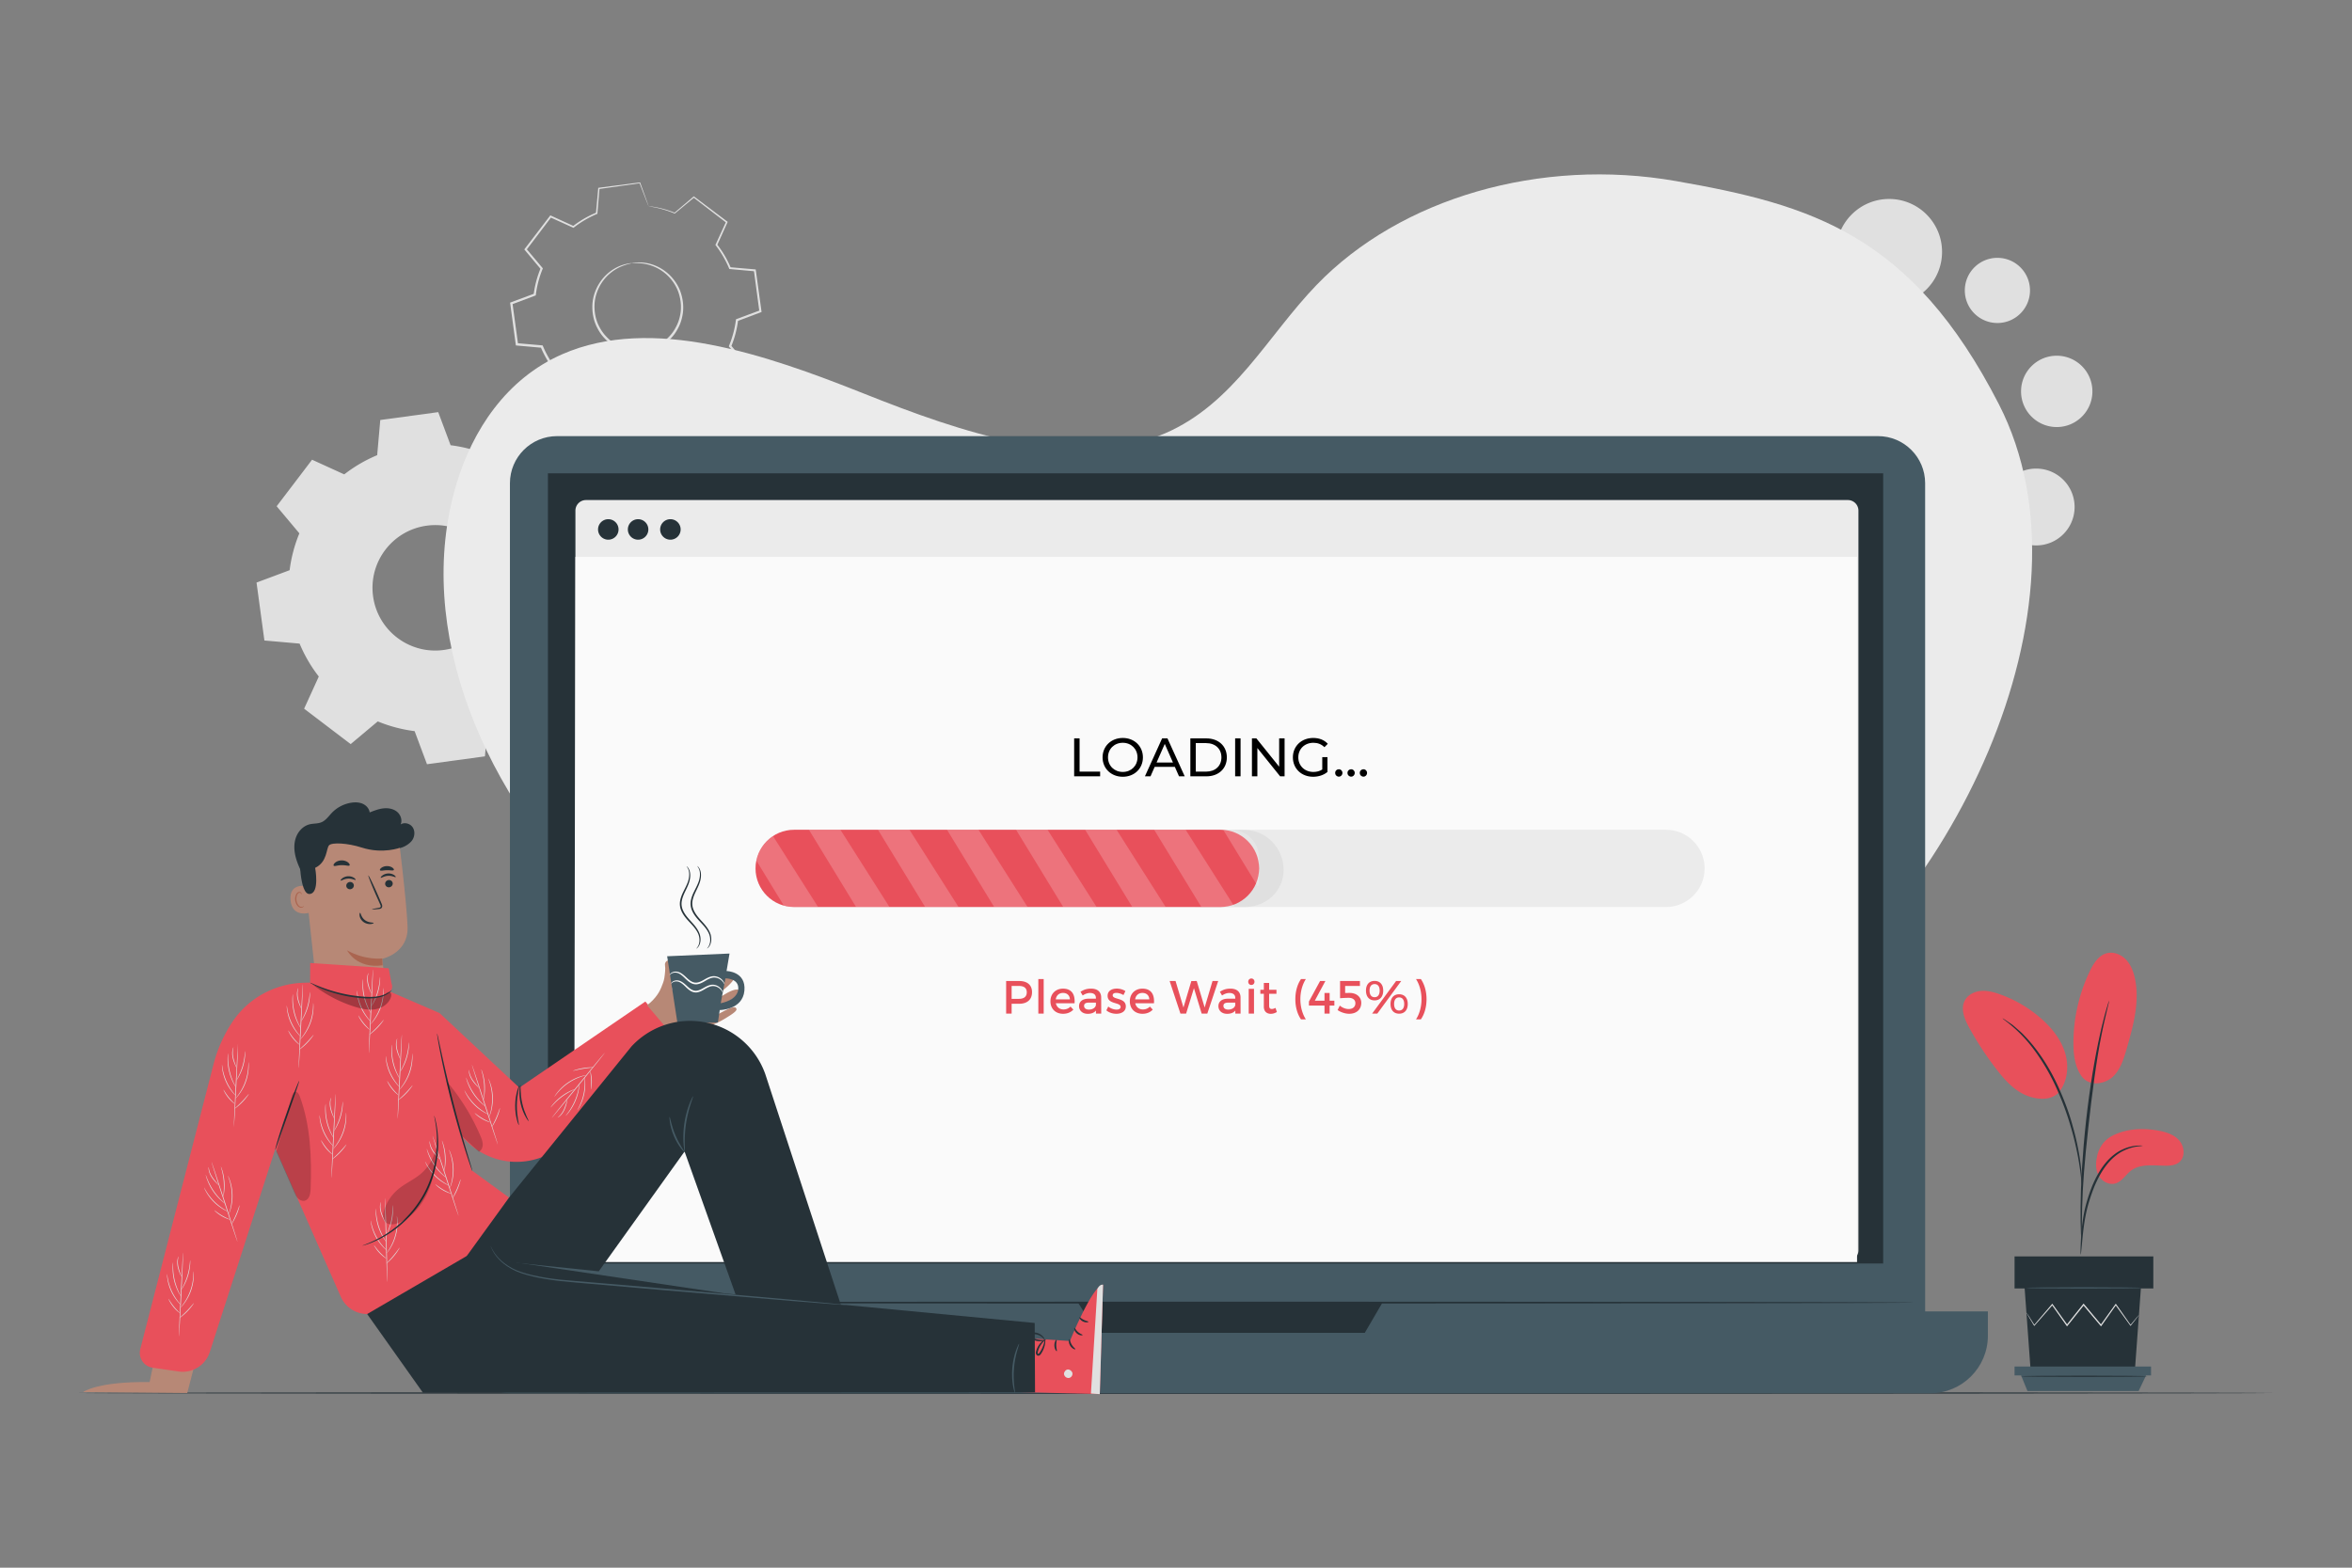
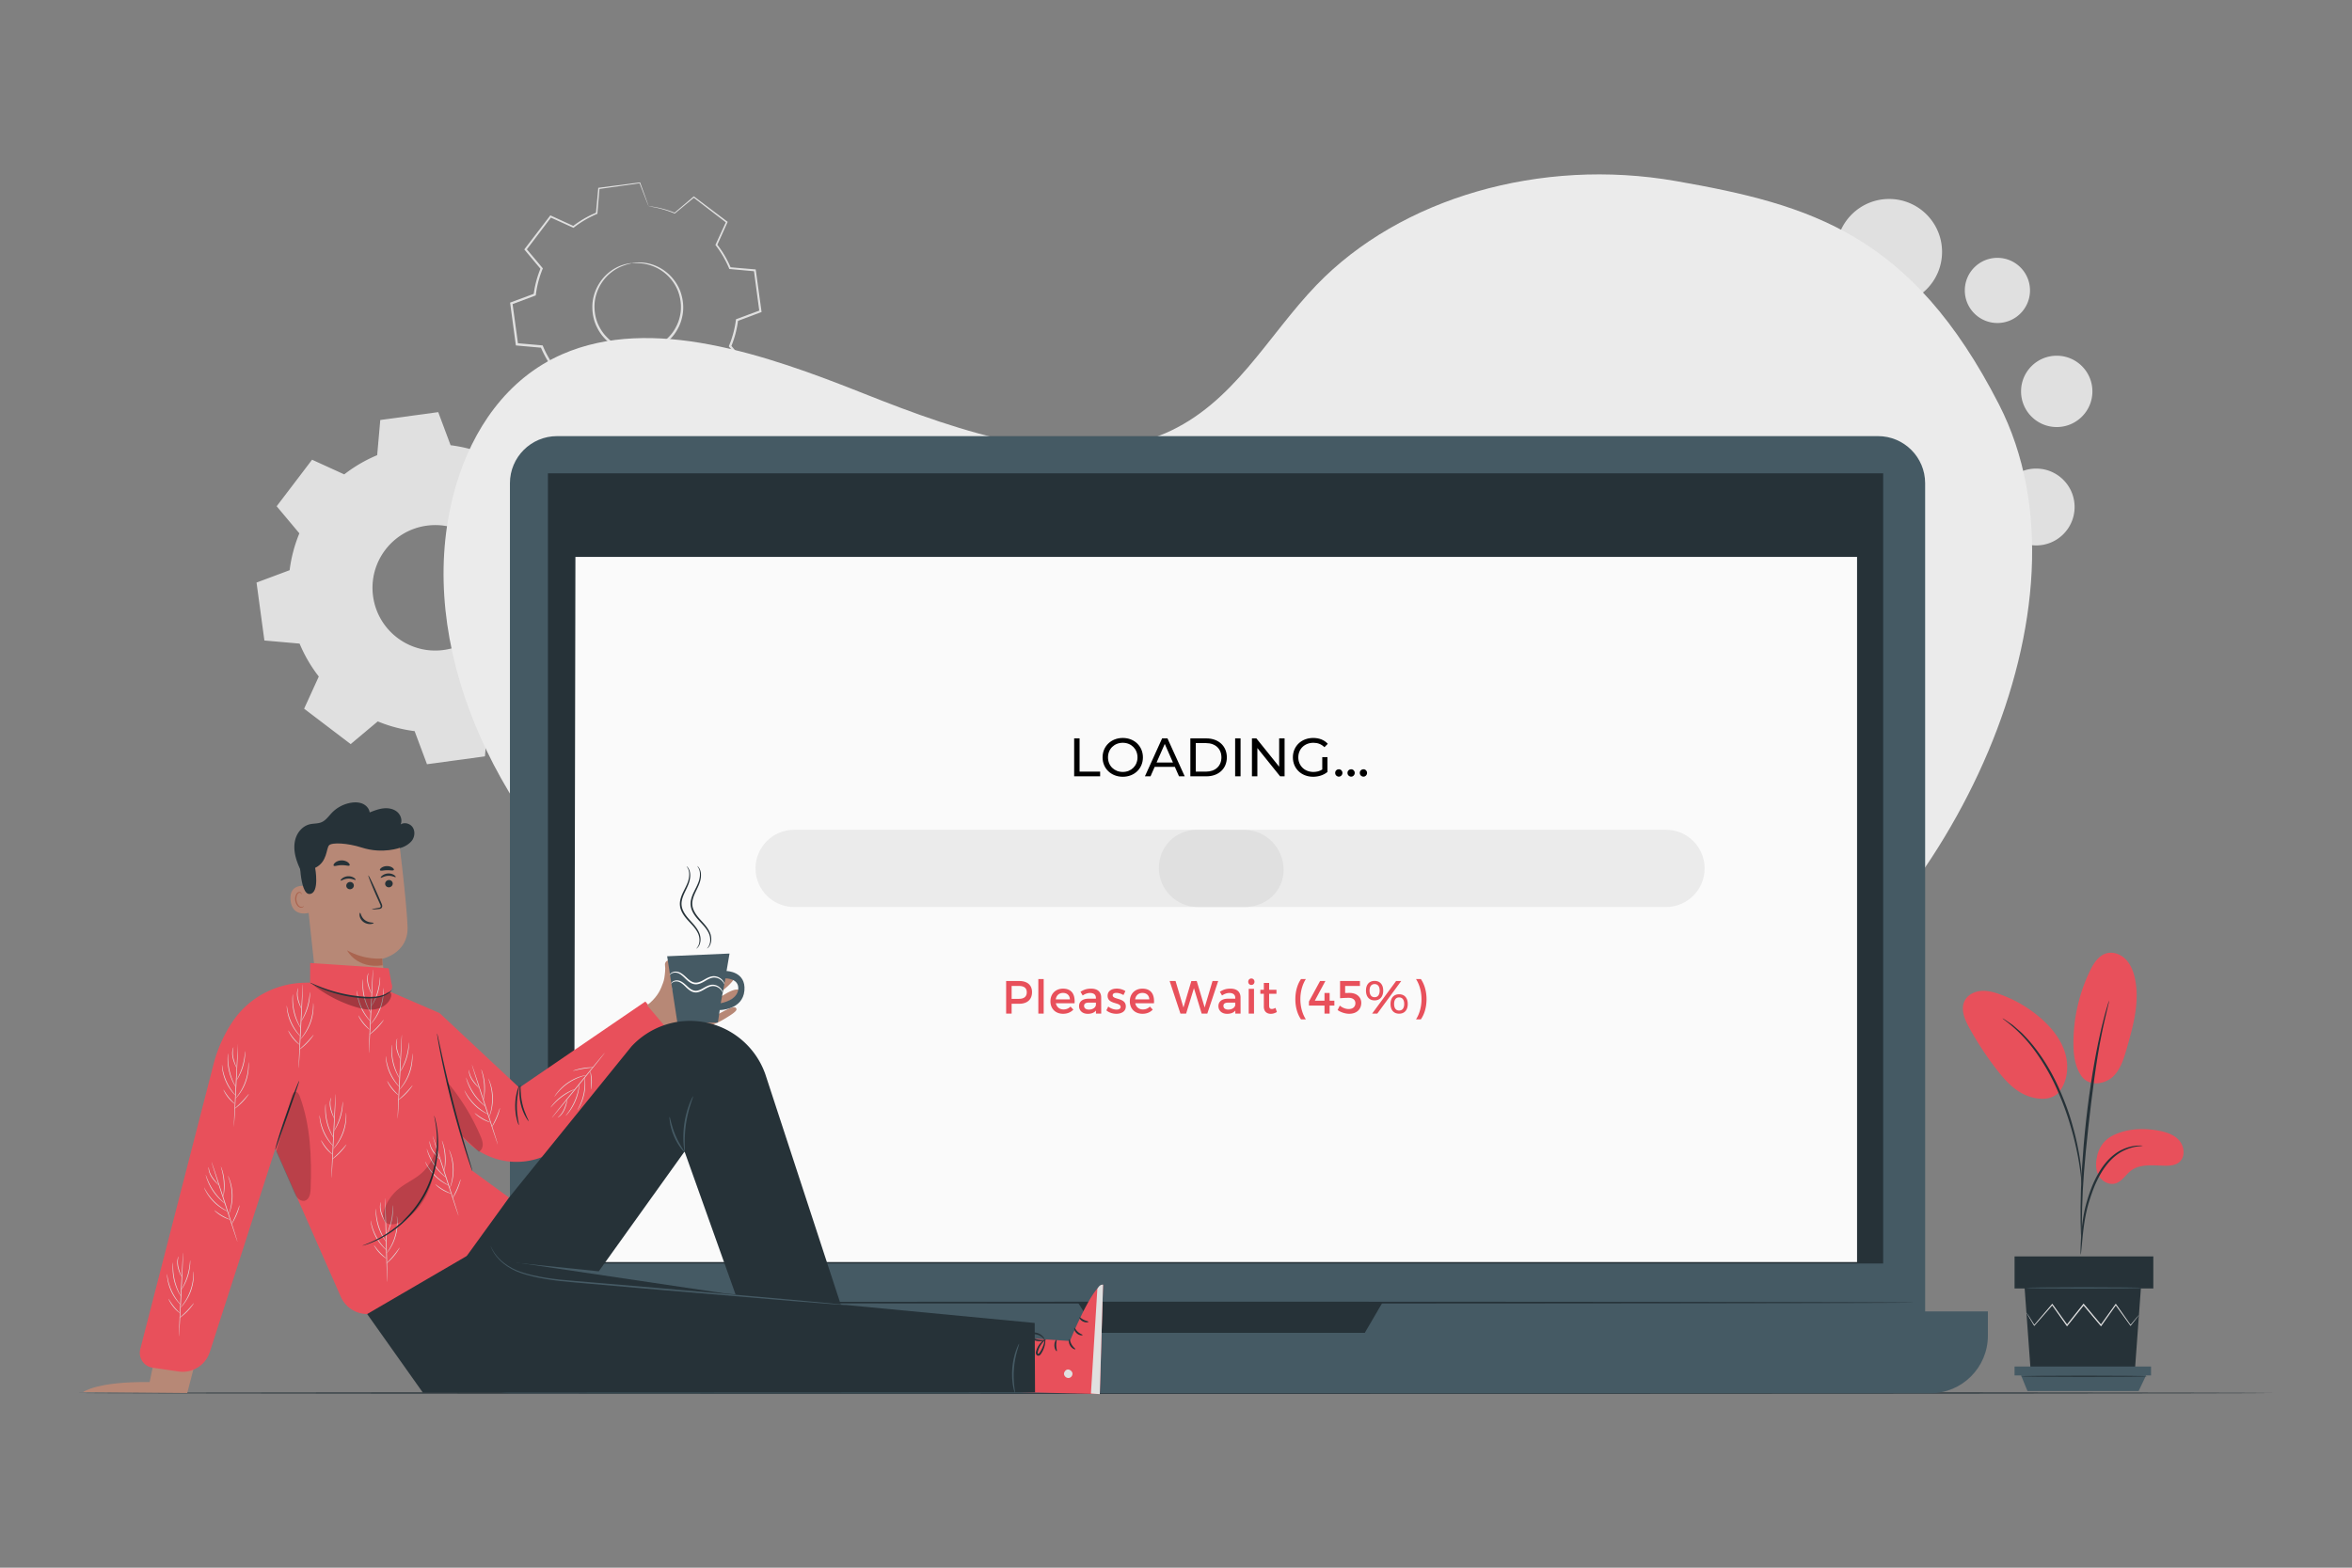
<svg xmlns="http://www.w3.org/2000/svg" width="540" height="360">
  <rect width="100%" height="100%" fill="#808080" stroke="none" />
  <defs>
    <clipPath id="prefix__a">
      <path d="M0 500h750V0H0z" />
    </clipPath>
    <clipPath id="prefix__b">
      <path d="M0 500h750V0H0z" />
    </clipPath>
    <clipPath id="prefix__c">
      <path d="M0 500h750V0H0z" />
    </clipPath>
    <clipPath id="prefix__d">
      <path d="M0 500h750V0H0z" />
    </clipPath>
    <clipPath id="prefix__e">
-       <path d="M257.194 245.119c-6.592 0-11.936-5.344-11.936-11.935 0-6.593 5.344-11.936 11.936-11.936H392.31a8.548 8.548 0 018.549 8.549v6.773a8.548 8.548 0 01-8.549 8.549z" />
-     </clipPath>
+       </clipPath>
    <clipPath id="prefix__f">
      <path d="M261.754 245.119h24.891v-23.871h-24.891z" />
    </clipPath>
    <clipPath id="prefix__g">
-       <path d="M239.694 245.119h24.89v-23.871h-24.89z" />
-     </clipPath>
+       </clipPath>
    <clipPath id="prefix__h">
      <path d="M283.09 245.119h24.891v-23.871H283.09z" />
    </clipPath>
    <clipPath id="prefix__i">
      <path d="M304.427 245.119h24.89v-23.871h-24.89z" />
    </clipPath>
    <clipPath id="prefix__j">
      <path d="M325.763 245.119h24.891v-23.871h-24.891z" />
    </clipPath>
    <clipPath id="prefix__k">
      <path d="M347.099 245.119h24.891v-23.871h-24.891z" />
    </clipPath>
    <clipPath id="prefix__l">
      <path d="M368.436 245.119h24.89v-23.871h-24.89z" />
    </clipPath>
    <clipPath id="prefix__m">
      <path d="M389.772 245.119h24.891v-23.871h-24.891z" />
    </clipPath>
    <clipPath id="prefix__n">
      <path d="M0 500h750V0H0z" />
    </clipPath>
    <clipPath id="prefix__o">
      <path d="M0 500h750V0H0z" />
    </clipPath>
    <clipPath id="prefix__p">
      <path d="M96.824 164.118h11.06v-33.699h-11.06z" />
    </clipPath>
    <clipPath id="prefix__q">
      <path d="M149.673 167.559h11.283v-21.96h-11.283z" />
    </clipPath>
    <clipPath id="prefix__r">
      <path d="M108.395 197.311h24.299v-7.785h-24.299z" />
    </clipPath>
    <clipPath id="prefix__s">
      <path d="M130.205 150.158h16.772v-26.993h-16.772z" />
    </clipPath>
    <clipPath id="prefix__t">
      <path d="M0 500h750V0H0z" />
    </clipPath>
  </defs>
  <g clip-path="url(#prefix__a)" transform="matrix(.743 0 0 -.743 -8.761 372.67)">
    <path d="M626.148 321.413c0-6.791-5.505-12.295-12.296-12.295-6.79 0-12.295 5.504-12.295 12.295 0 6.79 5.505 12.295 12.295 12.295 6.791 0 12.296-5.504 12.296-12.295M590.442 321.413c0-7.233-5.864-13.098-13.099-13.098-7.233 0-13.097 5.865-13.097 13.098 0 7.234 5.864 13.098 13.097 13.098 7.235 0 13.099-5.864 13.099-13.098M563.183 344.585c0-7.678-6.225-13.903-13.902-13.903-7.679 0-13.904 6.225-13.904 13.903 0 7.68 6.225 13.903 13.904 13.903 7.677 0 13.902-6.224 13.902-13.903M558.105 380.213c0-8.02-6.5-14.521-14.52-14.521s-14.52 6.5-14.52 14.52 6.5 14.522 14.52 14.522 14.52-6.501 14.52-14.521M576.375 411.402c0-8.289-6.72-15.007-15.008-15.007s-15.007 6.718-15.007 15.007c0 8.288 6.719 15.007 15.007 15.007s15.008-6.719 15.008-15.007M611.898 423.725c0-9.033-7.322-16.355-16.354-16.355-9.034 0-16.356 7.322-16.356 16.355 0 9.033 7.322 16.355 16.356 16.355 9.032 0 16.354-7.322 16.354-16.355M652.855 344.874c0-6.56-5.316-11.876-11.876-11.876-6.559 0-11.875 5.317-11.875 11.876 0 6.559 5.316 11.876 11.875 11.876 6.56 0 11.876-5.317 11.876-11.876M658.357 380.611c0-6.087-4.935-11.022-11.022-11.022-6.088 0-11.023 4.935-11.023 11.022 0 6.088 4.935 11.022 11.023 11.022 6.087 0 11.022-4.934 11.022-11.022M639.074 411.814c0-5.562-4.51-10.07-10.07-10.07-5.561 0-10.07 4.508-10.07 10.07 0 5.561 4.509 10.07 10.07 10.07 5.56 0 10.07-4.509 10.07-10.07M207.014 420.25s1.189.35 3.392.177c2.158-.173 5.459-1.075 8.332-3.88 1.407-1.392 2.699-3.229 3.434-5.463.72-2.219 1.014-4.804.428-7.394a13.166 13.166 0 00-1.405-3.794 13.235 13.235 0 00-2.554-3.36c-2.047-2.034-4.86-3.41-7.885-3.848-3.034-.386-6.112.191-8.628 1.606a13.236 13.236 0 00-3.36 2.56 13.2 13.2 0 00-2.364 3.282c-1.256 2.341-1.66 4.91-1.558 7.241.114 2.35.87 4.464 1.855 6.18 2.023 3.47 4.963 5.218 6.997 5.96 2.077.753 3.316.733 3.316.733.02-.095-1.207-.194-3.202-1.017a13.668 13.668 0 01-6.627-5.95c-.915-1.666-1.607-3.697-1.688-5.938-.068-2.224.34-4.664 1.549-6.872a12.577 12.577 0 012.262-3.095 12.519 12.519 0 013.189-2.407c2.384-1.329 5.286-1.866 8.153-1.503 2.859.415 5.512 1.705 7.455 3.621.992.934 1.81 2.015 2.43 3.17a12.548 12.548 0 011.356 3.585c.577 2.45.32 4.91-.338 7.035-.674 2.14-1.882 3.912-3.208 5.273a13.664 13.664 0 01-7.973 3.971c-2.143.262-3.352.03-3.358.127" fill="#e0e0e0" />
    <path d="M212.214 437.835c-.007-.01-.072.14-.195.44l-.541 1.359-2.086 5.39.134-.081c-3.24-.46-7.5-1.062-12.654-1.791l.172.18-.646-7.694-.012-.138-.13-.055a31.254 31.254 0 01-7.128-4.188l-.123-.096-.144.065-7.038 3.184.339.086-7.716-10.188-.009.387 4.974-5.912.126-.15-.075-.183a31.077 31.077 0 01-2.092-7.974l-.025-.204-.193-.072-7.229-2.714.225.376 1.734-12.663-.331.316c2.396-.21 5.027-.44 7.692-.671l.225-.02.088-.21a31.187 31.187 0 014.152-7.107l.142-.181-.096-.21-3.201-7.032-.117.467 10.173-7.737-.488-.011 5.921 4.964.183.153.219-.091c2.417-1 5.145-1.753 7.948-2.1h.006l.321-.254.003-.007.005-.014.011-.03.021-.055.042-.115.085-.227.171-.456.34-.91.677-1.813 1.348-3.606-.421.25 12.666 1.717-.336-.352c.23 2.59.456 5.154.68 7.692l.021.233.216.09a30.948 30.948 0 017.113 4.14l.183.142.21-.095 7.026-3.21-.453-.114 7.749 10.162.011-.452c-1.682 2.01-3.332 3.987-4.955 5.927l-.137.165.081.196a30.987 30.987 0 012.117 7.964l.026.205.193.072c2.481.923 4.887 1.818 7.237 2.69l-.21-.35-1.691 12.669.272-.26-7.691.697-.171.016-.065.157a31.194 31.194 0 01-4.141 7.148l-.096.125.065.14 3.228 7.019.07-.281-10.136 7.785.22.005-5.952-4.923-.06-.05-.07.03a32.477 32.477 0 01-5.98 1.855l-1.523.288c-.35.059-.511.093-.504.1.007.009.183-.002.514-.035.34-.04.855-.103 1.538-.225a30.344 30.344 0 006.052-1.75l-.13-.02c1.607 1.365 3.536 3.004 5.889 5l.107.09.113-.084 10.204-7.696.148-.112-.077-.17-3.181-7.04-.031.266a31.558 31.558 0 004.254-7.248l-.235.173 7.694-.66.239-.02.033-.24 1.743-12.66.036-.26-.246-.091-7.228-2.716.219.277a31.68 31.68 0 00-2.141-8.15l-.056.362 4.97-5.915.186-.221-.176-.231-7.729-10.177-.181-.238-.273.124-7.031 3.198.391.046a31.71 31.71 0 00-7.284-4.252l.236.322-.673-7.692-.027-.31-.309-.042-12.665-1.722-.312-.043-.109.295-1.348 3.606-.678 1.814-.341.909-.169.456-.086.227-.042.114-.021.057-.011.028-.005.015-.003.007c.639-.505.176-.14.318-.252h-.006a31.758 31.758 0 00-8.149 2.155l.402.062-5.923-4.961-.24-.201-.248.189-10.167 7.745-.246.187.129.28c1.107 2.426 2.204 4.827 3.21 7.027l.045-.391a31.922 31.922 0 00-4.242 7.288l.312-.23-7.69.687-.292.026-.039.29-1.703 12.667-.038.278.263.098c2.519.937 4.993 1.857 7.237 2.69l-.218-.274a31.718 31.718 0 002.164 8.139l.052-.333-4.951 5.93-.159.19.15.198 7.762 10.15.137.18.203-.094 7.021-3.224-.266-.031a31.615 31.615 0 007.269 4.206l-.141-.193.708 7.689.015.16.157.02 12.674 1.645.101.013.034-.093 1.944-5.388.49-1.4c.108-.315.16-.48.153-.49" fill="#e0e0e0" />
    <path d="M143.678 339.108c-10.608-1.439-18.044-11.206-16.604-21.816 1.44-10.609 11.208-18.042 21.816-16.604 10.611 1.44 18.043 11.208 16.604 21.816-1.44 10.61-11.206 18.044-21.816 16.604m7.353 24.863a44.358 44.358 0 0011.39-3.008l8.37 7.016 14.38-10.945-4.53-9.939a44.274 44.274 0 005.935-10.177l10.877-.958 2.427-17.908-10.226-3.822a44.171 44.171 0 00-3.01-11.39l7.016-8.374-10.942-14.378-9.94 4.53a44.276 44.276 0 00-10.179-5.933l-.957-10.877-17.908-2.43-3.822 10.227a44.213 44.213 0 00-11.39 3.01l-8.374-7.018-14.38 10.945 4.533 9.94a44.385 44.385 0 00-5.935 10.177l-10.875.96-2.43 17.906 10.227 3.821a44.177 44.177 0 003.01 11.392l-7.017 8.372 10.943 14.38 9.94-4.532a44.256 44.256 0 0010.178 5.935l.958 10.875 17.906 2.43z" fill="#e0e0e0" fill-rule="evenodd" />
  </g>
  <g clip-path="url(#prefix__b)" transform="matrix(.743 0 0 -.743 -8.761 372.67)">
    <path d="M555.008 182.17c-58.492-35.82-136.926-44.091-211.135-30.311-52.972 9.834-105.96 31.29-144.4 67.364-38.439 36.073-59.954 88.116-46.695 132.594 5.008 16.799 15.487 32.74 32.79 40.295 27.627 12.064 62.751-.073 93.092-12.15 30.341-12.078 65.414-24.284 93.113-12.333 21.282 9.183 31.6 30.063 46.853 45.883 25.938 26.899 69.25 39.42 111.041 32.103 41.791-7.318 72.87-16.417 99.817-69.026 32.018-62.512-15.985-158.598-74.476-194.418" fill="#ebebeb" />
  </g>
  <g clip-path="url(#prefix__c)" transform="matrix(.743 0 0 -.743 -8.761 372.67)">
    <path d="M714 71.037c0-.144-151.787-.261-338.983-.261-187.262 0-339.017.117-339.017.26 0 .145 151.755.262 339.017.262 187.196 0 338.983-.117 338.983-.261" fill="#263238" />
  </g>
  <g clip-path="url(#prefix__d)" transform="matrix(.743 0 0 -.743 -8.761 372.67)">
    <path d="M592.104 77.591H183.93c-8.045 0-14.567 6.523-14.567 14.568v260.055c0 8.045 6.522 14.567 14.567 14.567h408.175c8.046 0 14.567-6.522 14.567-14.567V92.159c0-8.046-6.52-14.568-14.567-14.568" fill="#455a64" />
    <path d="M608.265 70.965H170.068c-9.829 0-17.797 7.968-17.797 17.797v7.507h473.792v-7.507c0-9.828-7.969-17.797-17.798-17.797" fill="#455a64" />
    <path d="M593.711 111.075h-412.61v244.216h412.61zM344.907 98.98l5.879-9.352h82.73l5.46 9.352z" fill="#263238" />
-     <path d="M582.788 111.857H192.872a3.273 3.273 0 00-3.273 3.273v228.621a3.273 3.273 0 003.273 3.273h389.916a3.272 3.272 0 003.272-3.273V115.13a3.271 3.271 0 00-3.272-3.272" fill="#ebebeb" />
-     <path d="M585.636 111.512H189.174l.424 217.936h396.038z" fill="#fafafa" />
+     <path d="M585.636 111.512H189.174l.424 217.936h396.038" fill="#fafafa" />
    <path d="M222.115 337.942a3.166 3.166 0 10-6.333-.001 3.166 3.166 0 006.333 0M202.925 337.942a3.166 3.166 0 10-6.333-.001 3.166 3.166 0 006.333 0M212.136 337.942a3.166 3.166 0 10-6.333-.001 3.166 3.166 0 006.333 0M602.914 98.98c0-.156-97.062-.283-216.766-.283-119.745 0-216.786.127-216.786.283 0 .156 97.04.283 216.786.283 119.704 0 216.766-.127 216.766-.283" fill="#263238" />
    <path d="M526.595 221.248h-269.4c-6.593 0-11.937 5.344-11.937 11.936 0 6.59 5.344 11.935 11.936 11.935h269.401c6.592 0 11.936-5.344 11.936-11.935 0-6.592-5.344-11.936-11.936-11.936" fill="#ebebeb" />
    <path d="M396.386 221.248h-14.438c-6.657 0-12.053 5.396-12.053 12.052s5.163 11.819 11.82 11.819l14.68-.061c6.655 0 12.043-5.63 12.043-12.286 0-6.655-5.396-11.524-12.052-11.524" fill="#e0e0e0" />
  </g>
  <g clip-path="url(#prefix__e)" transform="matrix(.743 0 0 -.743 -8.761 372.67)">
    <path d="M388.923 221.248H257.194c-6.592 0-11.936 5.344-11.936 11.936 0 6.59 5.344 11.935 11.936 11.935h131.73c6.592 0 11.936-5.344 11.936-11.935 0-6.592-5.345-11.936-11.937-11.936" fill="#e8505b" />
    <g clip-path="url(#prefix__f)" opacity=".2">
      <path d="M261.754 245.119l14.573-23.871h10.318l-15.161 23.87z" fill="#fff" />
    </g>
    <g clip-path="url(#prefix__g)" opacity=".2">
      <path d="M239.694 245.119l14.574-23.871h10.317l-15.161 23.87z" fill="#fff" />
    </g>
    <g clip-path="url(#prefix__h)" opacity=".2">
      <path d="M283.09 245.119l14.574-23.871h10.318l-15.163 23.87z" fill="#fff" />
    </g>
    <g clip-path="url(#prefix__i)" opacity=".2">
      <path d="M304.427 245.119L319 221.248h10.317l-15.161 23.87z" fill="#fff" />
    </g>
    <g>
      <g clip-path="url(#prefix__j)" opacity=".2">
        <path d="M325.763 245.119l14.574-23.871h10.317l-15.161 23.87z" fill="#fff" />
      </g>
    </g>
    <g>
      <g clip-path="url(#prefix__k)" opacity=".2">
        <path d="M347.1 245.119l14.573-23.871h10.317l-15.16 23.87z" fill="#fff" />
      </g>
    </g>
    <g>
      <g clip-path="url(#prefix__l)" opacity=".2">
        <path d="M368.436 245.119l14.574-23.871h10.316l-15.16 23.87z" fill="#fff" />
      </g>
    </g>
    <g>
      <g clip-path="url(#prefix__m)" opacity=".2">
        <path d="M389.772 245.119l14.573-23.871h10.318l-15.162 23.87z" fill="#fff" />
      </g>
    </g>
  </g>
  <g clip-path="url(#prefix__n)" transform="matrix(.743 0 0 -.743 -8.761 372.67)">
    <path d="M324.392 192.865h2.245c1.554 0 2.432.662 2.432 2.029 0 1.325-.878 1.957-2.432 1.957h-2.245zm2.317 5.512c2.533 0 3.985-1.253 3.985-3.44 0-2.273-1.452-3.597-3.985-3.597h-2.317v-3.037h-1.698v10.074zM332.643 198.981h1.654v-10.678h-1.654zM342.401 192.707c-.058 1.237-.878 1.986-2.129 1.986-1.21 0-2.058-.763-2.246-1.986zm1.439-1.21h-5.785c.259-1.18 1.165-1.913 2.375-1.913.834 0 1.596.316 2.158.892l.877-.935c-.748-.82-1.841-1.295-3.165-1.295-2.36 0-3.914 1.569-3.914 3.87 0 2.318 1.597 3.886 3.871 3.9 2.69 0 3.784-1.755 3.583-4.518M350.435 190.995v.704h-2.072c-1.08 0-1.582-.287-1.582-1.021 0-.691.56-1.137 1.482-1.137 1.179 0 2.087.619 2.172 1.454m.015-1.756c-.547-.677-1.425-1.007-2.533-1.007-1.654 0-2.69 1.022-2.69 2.374 0 1.396 1.05 2.288 2.892 2.302h2.316v.23c0 .964-.62 1.54-1.827 1.54-.735 0-1.497-.258-2.26-.777l-.676 1.152c1.065.632 1.842.963 3.296.963 1.97 0 3.079-1.006 3.093-2.691l.014-5.021h-1.625zM359.549 195.254l-.604-1.223c-.676.417-1.526.676-2.202.676-.648 0-1.123-.216-1.123-.763 0-1.41 4.073-.646 4.058-3.424 0-1.568-1.396-2.274-2.935-2.274-1.123 0-2.317.374-3.079 1.066l.589 1.179c.662-.591 1.727-.95 2.562-.95.705 0 1.252.245 1.252.82 0 1.569-4.029.692-4.016 3.455 0 1.553 1.354 2.215 2.822 2.215.963 0 1.985-.288 2.676-.777M366.934 192.707c-.058 1.237-.877 1.986-2.129 1.986-1.209 0-2.058-.763-2.245-1.986zm1.44-1.21h-5.786c.261-1.18 1.166-1.913 2.375-1.913.834 0 1.597.316 2.158.892l.878-.935c-.748-.82-1.842-1.295-3.166-1.295-2.359 0-3.913 1.569-3.913 3.87 0 2.318 1.597 3.886 3.871 3.9 2.69 0 3.783-1.755 3.583-4.518M383.115 188.303l-2.388 7.857-2.418-7.857h-1.756l-3.337 10.073h1.828l2.445-8.187 2.433 8.173 1.669.014 2.445-8.187 2.433 8.187h1.754l-3.367-10.073zM393.498 190.995v.704h-2.072c-1.08 0-1.583-.287-1.583-1.021 0-.691.56-1.137 1.482-1.137 1.18 0 2.087.619 2.173 1.454m.015-1.756c-.547-.677-1.425-1.007-2.534-1.007-1.654 0-2.69 1.022-2.69 2.374 0 1.396 1.05 2.288 2.893 2.302h2.316v.23c0 .964-.62 1.54-1.827 1.54-.735 0-1.497-.258-2.26-.777l-.677 1.152c1.066.632 1.842.963 3.296.963 1.97 0 3.079-1.006 3.094-2.691l.014-5.021h-1.625zM397.647 195.96h1.641v-7.656h-1.641zm1.785 2.185c0-.575-.418-.992-.965-.992-.546 0-.963.417-.963.992 0 .591.417 1.008.963 1.008.547 0 .965-.417.965-1.008M406.355 188.794c-.604-.36-1.238-.562-1.885-.562-1.152 0-2.144.663-2.144 2.23v3.972h-1.079v1.237h1.08v2.102h1.64v-2.102h2.258v-1.237h-2.259v-3.67c0-.79.302-1.035.821-1.035.345 0 .705.115 1.15.33zM415.31 198.981c-1.05-1.64-1.697-3.842-1.697-6.23 0-2.39.647-4.592 1.697-6.232h-1.496c-1.137 1.64-1.755 3.842-1.755 6.231 0 2.39.618 4.59 1.755 6.231zM421.069 192.29v2.389h1.583v-2.39h1.468v-1.511h-1.468v-2.474h-1.583v2.474h-4.806v1.267l3.44 6.332h1.64l-3.266-6.087zM427.449 196.851v-2.173l1.382.015c2.187 0 3.597-1.295 3.597-3.066 0-2.044-1.467-3.38-3.728-3.38-1.193 0-2.59.46-3.582 1.15l.677 1.381c.804-.676 1.812-1.064 2.719-1.064 1.309 0 2.1.676 2.1 1.813 0 1.021-.791 1.654-2.086 1.654a34.7 34.7 0 01-2.647-.129v5.324h6.13l.013-1.525zM442.578 191.282c0-1.295.562-2.028 1.554-2.028s1.568.733 1.568 2.028c0 1.28-.576 2.029-1.568 2.029-.992 0-1.554-.75-1.554-2.03m4.216 0c0-1.885-1.008-3.007-2.662-3.007-1.655 0-2.662 1.122-2.662 3.008 0 1.87 1.007 2.993 2.662 2.993 1.654 0 2.662-1.122 2.662-2.993m-3.598 7.095h1.583l-7.396-10.074h-1.597zm-8.202-2.965c0-1.295.56-2.043 1.555-2.043.992 0 1.567.748 1.567 2.043 0 1.28-.575 2.015-1.567 2.015-.994 0-1.555-.734-1.555-2.015m4.217 0c0-1.885-1.008-3.022-2.662-3.022-1.657 0-2.662 1.137-2.662 3.022 0 1.87 1.005 2.993 2.662 2.993 1.654 0 2.662-1.122 2.662-2.993M450.845 198.981c1.136-1.64 1.755-3.842 1.755-6.23 0-2.39-.619-4.592-1.755-6.232h-1.498c1.052 1.64 1.7 3.842 1.7 6.231 0 2.39-.648 4.59-1.7 6.231z" fill="#e8505b" />
    <path d="M343.715 273.361h1.675v-10.27h6.35v-1.458h-8.025zM363.284 267.498c0 2.597-1.943 4.507-4.54 4.507-2.631 0-4.574-1.91-4.574-4.507 0-2.598 1.943-4.507 4.574-4.507 2.597 0 4.54 1.909 4.54 4.507m-10.79 0c0 3.435 2.647 5.998 6.25 5.998 3.568 0 6.216-2.547 6.216-5.998 0-3.452-2.648-5.998-6.216-5.998-3.603 0-6.25 2.563-6.25 5.998M374.24 265.906l-2.53 5.746-2.53-5.746zm.587-1.341h-6.232l-1.29-2.931h-1.726l5.31 11.727h1.66l5.328-11.727h-1.76zM384.46 263.091c2.899 0 4.759 1.775 4.759 4.406 0 2.63-1.86 4.407-4.758 4.407h-3.167v-8.813zm-4.841 10.27h4.943c3.769 0 6.333-2.379 6.333-5.864s-2.564-5.864-6.333-5.864h-4.943zM393.458 273.361h1.676v-11.728h-1.676zM408.737 273.361v-11.728h-1.373l-7.037 8.747v-8.747h-1.676v11.728h1.374l7.037-8.745v8.745zM420.38 267.564h1.608v-4.573c-1.172-.989-2.797-1.49-4.439-1.49-3.603 0-6.249 2.528-6.249 5.997 0 3.467 2.646 5.998 6.282 5.998 1.86 0 3.435-.62 4.507-1.81l-1.039-1.039c-.972.938-2.077 1.357-3.4 1.357-2.715 0-4.675-1.893-4.675-4.506 0-2.58 1.96-4.507 4.658-4.507.988 0 1.91.218 2.747.754zM424.368 262.69c0 .67.52 1.138 1.14 1.138.602 0 1.105-.469 1.105-1.139s-.503-1.156-1.105-1.156c-.62 0-1.14.486-1.14 1.156M428.17 262.69c0 .67.52 1.138 1.14 1.138.602 0 1.105-.469 1.105-1.139s-.503-1.156-1.105-1.156c-.62 0-1.14.486-1.14 1.156M431.974 262.69c0 .67.52 1.138 1.14 1.138.602 0 1.105-.469 1.105-1.139s-.503-1.156-1.105-1.156c-.62 0-1.14.486-1.14 1.156" />
  </g>
  <path d="M218.736 319.54l27.926-.298-2.21-9.987-24.955-1.854z" fill="#b78876" />
  <g clip-path="url(#prefix__o)" transform="matrix(.743 0 0 -.743 -8.761 372.67)">
    <path d="M324.999 88.254l17.397-1.143s7.005 17.3 10.24 17.402L351.633 70.7l-27.18.669z" fill="#e8505b" />
    <path d="M340.62 76.699c.16-.66.882-1.134 1.547-1.001.666.132 1.155.862 1.007 1.524-.148.663-.998 1.258-1.644 1.053-.647-.206-1.174-1.096-.87-1.703M351.632 70.7l-2.737.175 1.987 32.353s.699 1.487 1.755 1.285z" fill="#e0e0e0" />
    <path d="M342.24 87.664c.165-.01.215-.838.722-1.666.485-.842 1.188-1.281 1.118-1.432-.037-.151-1.016.124-1.612 1.138-.605 1.008-.378 2-.228 1.96M343.813 91.167c.16.033.42-.69 1.103-1.271.664-.602 1.415-.766 1.403-.93.02-.156-.95-.241-1.783.498-.84.73-.881 1.704-.723 1.703M348.117 93.055c.03-.15-.801-.356-1.692.094-.895.445-1.23 1.234-1.09 1.3.139.088.61-.427 1.347-.786.729-.376 1.424-.444 1.435-.608M338.247 87.485c.148-.074-.102-.825-.066-1.76.016-.935.308-1.671.164-1.753-.122-.092-.712.635-.74 1.738-.034 1.1.515 1.86.642 1.775M334.733 87.65c.068 0 .15-.655-.06-1.692a7.835 7.835 0 00-1.142-2.713c-.105-.154-.21-.335-.413-.499-.178-.179-.619-.27-.88-.05-.255.181-.358.49-.356.734-.001.25.056.45.107.633a5.997 5.997 0 001.463 2.572c.75.764 1.375 1.013 1.405.955.052-.076-.476-.442-1.1-1.222a6.78 6.78 0 01-.895-1.486 6.318 6.318 0 01-.33-.962c-.103-.356-.115-.66.042-.757.059-.035.083-.04.19.031.099.075.198.217.302.367.204.294.383.59.538.88.31.581.527 1.14.676 1.618.3.961.364 1.597.453 1.591" fill="#263238" />
    <path d="M334.963 87.428c.023-.06-.578-.369-1.649-.397a5.475 5.475 0 00-2.863.748c-.328.207-.768.462-.822 1.105-.003.334.267.605.493.692.232.106.429.123.626.157.397.05.784.031 1.14-.034a3.883 3.883 0 001.728-.775c.857-.686 1.034-1.382.977-1.393-.084-.053-.386.532-1.213 1.062-.408.262-.948.5-1.575.583a3.46 3.46 0 01-.98-.002c-.361-.042-.654-.168-.622-.304-.007-.168.255-.462.537-.609.298-.183.604-.329.906-.446a6.042 6.042 0 011.68-.378c.991-.076 1.614.082 1.637-.009" fill="#263238" />
    <path d="M72.517 82.037l-2.872-11-32.19.295s4.401 3.326 20.577 3.085l1.57 7.62z" fill="#b78876" />
    <path d="M105.481 230.971c-.894 1.838-1.793 3.692-2.309 5.671-.515 1.977-.627 4.113.05 6.043.677 1.93 2.231 3.612 4.214 4.11 1.225.307 2.556.165 3.717.662 1.344.575 2.196 1.878 3.211 2.93a10.635 10.635 0 005.971 3.096c1.184.184 2.434.157 3.53-.328 1.095-.485 2.007-1.488 2.154-2.677 1.372.54 2.764 1.084 4.23 1.25 1.463.164 3.036-.092 4.187-1.013 1.151-.92 1.752-2.598 1.156-3.946 1.168.756 2.883.302 3.681-.838.797-1.139.712-2.76-.034-3.935-.745-1.173-2.562-2.278-3.928-2.536-1.367-.257-2.96-.47-4.3-.095" fill="#263238" />
    <path d="M121.394 187.58c5.772.715 9.891 5.952 9.215 11.73a874.047 874.047 0 01-.713 5.924s8.144 1.693 7.83 9.905c-.317 8.212-2.696 26.985-2.696 26.985a28.56 28.56 0 01-28.478-5.06l-1.168-.997 4.185-39.107c.63-5.881 5.956-10.106 11.825-9.38" fill="#b78876" />
    <path d="M129.904 205.352s-5.166-.685-10.854 2.498c0 0 2.83-5.778 10.981-4.623z" fill="#aa6550" />
    <path d="M106.827 227.618c-.143.054-5.724 1.382-5.26-4.22.465-5.601 5.993-3.98 5.989-3.82-.003.163-.73 8.04-.73 8.04" fill="#b78876" />
    <path d="M105.67 221.56c-.027.016-.093-.077-.25-.166a.981.981 0 00-.73-.076c-.609.168-1.186 1.066-1.296 2.074a3.217 3.217 0 00.157 1.42c.137.424.378.731.672.81a.498.498 0 00.598-.22c.088-.15.061-.265.092-.273.017-.012.112.104.048.331a.62.62 0 01-.249.333c-.144.1-.346.138-.552.1-.429-.067-.785-.497-.947-.954a3.316 3.316 0 01-.209-1.59c.13-1.126.795-2.134 1.624-2.3.402-.07.721.075.88.221.162.153.181.281.161.29" fill="#aa6550" />
    <path d="M133.14 228.583c.054-.617-.426-1.172-1.07-1.24-.643-.067-1.208.378-1.262.996-.053.617.426 1.173 1.07 1.24.643.067 1.21-.378 1.262-.996M134.063 230.5c-.137-.16-1.06.45-2.32.385-1.26-.05-2.153-.746-2.298-.598-.07.065.064.348.452.662.382.313 1.044.63 1.83.667.786.036 1.46-.22 1.856-.497.403-.277.548-.548.48-.62M121.128 227.985c.053-.618-.426-1.173-1.07-1.24-.643-.068-1.208.378-1.262.995-.053.618.426 1.173 1.07 1.241.643.067 1.21-.379 1.262-.996M121.678 229.635c-.138-.16-1.06.452-2.32.385-1.261-.05-2.153-.746-2.298-.599-.07.065.062.348.45.662.383.313 1.045.631 1.83.667.787.036 1.463-.22 1.858-.496.4-.278.548-.548.48-.62M126.73 220.514c-.01.071.767.246 2.03.474.32.05.621.13.664.351.064.237-.088.577-.263.944-.343.763-.7 1.564-1.077 2.404-1.5 3.424-2.603 6.246-2.464 6.306.138.058 1.466-2.669 2.966-6.093l1.038-2.42c.14-.36.371-.765.231-1.256a.808.808 0 00-.506-.498c-.203-.073-.384-.086-.543-.104-1.275-.133-2.068-.179-2.076-.108M123.063 219.453c.205.022.277-1.346 1.498-2.258 1.219-.916 2.67-.688 2.69-.88.024-.084-.311-.281-.926-.33a3.413 3.413 0 00-2.242.656c-.745.56-1.093 1.339-1.168 1.899-.082.569.054.917.148.913M133.487 232.696c-.208-.298-1.091-.045-2.137-.084-1.047-.003-1.92-.291-2.138-.001-.097.141.028.435.4.726.368.289.994.543 1.713.557.719.014 1.354-.215 1.732-.489.385-.275.52-.564.43-.709M119.806 234.11c-.134-.161-.46-.115-.884-.054a9.415 9.415 0 01-1.567.129 9.397 9.397 0 01-1.563-.185c-.421-.077-.745-.134-.885.022-.131.143-.028.51.394.893.412.382 1.16.723 2.027.739.866.015 1.627-.3 2.053-.666.435-.367.55-.731.425-.878" fill="#263238" />
    <path d="M135.565 239.624s-5.399-2.126-12.002 0c-4.333 1.396-9.177 1.66-10.088.694-.91-.967-.497-5.15-4.3-6.97 0 0 1.481-7.873-1.718-8.073-3.2-.2-3.098 12.363-3.098 12.363l7.146 4.948 8.183 2.877 7.894 1.205 7.683-1.137z" fill="#263238" />
    <path d="M147.622 188.468l24.638-23.057 38.948 26.62 12.178-14.023-37.452-29.988a21.834 21.834 0 00-31.479 2.527l-13.199 11.142z" fill="#e8505b" />
    <path d="M124.734 198.379l22.888-9.91-.766-6.34 10.65-42.234 11.586-8.456-9.595-14.085a26.216 26.216 0 00-8.266-7.774L128.397 96a8.972 8.972 0 00-11.306 4.804L96.9 146.612l-20.29-62.93a8.773 8.773 0 00-9.608-5.99l-8.038 1.168a4.644 4.644 0 00-3.83 5.752l22.686 88.216a42.78 42.78 0 005.765 12.878c4.908 7.4 13.181 11.875 22.058 12.129z" fill="#e8505b" />
    <path d="M132.753 197.718l-.85 4.591-24.262 1.632-.018-6.105c.166-1.732 2.992-1.219 5.64-2.308l11.877-2.37c2.918-.228 9.104.863 7.613 4.56" fill="#e8505b" />
    <path d="M157.75 139.687c-.034-.01-.255.562-.626 1.608-.374 1.046-.884 2.57-1.49 4.46a271.467 271.467 0 00-4.278 14.91 272.248 272.248 0 00-3.431 15.127c-.38 1.95-.667 3.53-.843 4.625-.18 1.096-.261 1.705-.226 1.711.036.007.185-.588.425-1.672l1.004-4.588a448.94 448.94 0 013.575-15.075 448.731 448.731 0 014.127-14.93l1.329-4.505c.312-1.066.468-1.659.434-1.67M104.23 167.48c.066-.025-.314-1.226-.97-3.15l-2.616-7.502-2.623-7.497c-.667-1.92-1.08-3.109-1.153-3.087-.065.018.224 1.246.802 3.2.58 1.952 1.451 4.627 2.483 7.557a221.843 221.843 0 002.761 7.456c.745 1.893 1.248 3.048 1.315 3.023" fill="#263238" />
    <g clip-path="url(#prefix__p)" opacity=".2">
      <path d="M96.824 146.506l5.825-13.258c.315-.715.639-1.445 1.176-2.012.538-.567 1.339-.947 2.1-.775 1.44.325 1.804 2.179 1.856 3.653.34 9.67-.012 19.568-3.367 28.644-.243.659-.698 1.438-1.396 1.354-.626-.075-.921-.797-1.09-1.405l-4.74-17.022" />
    </g>
    <g clip-path="url(#prefix__q)" opacity=".2">
      <path d="M159.775 145.6c.8.426 1.194 1.395 1.182 2.302-.013.907-.36 1.773-.716 2.607a67.33 67.33 0 01-10.567 17.05l4.782-17.012z" />
    </g>
    <path d="M84.072 153.216c-.058.003.182 5.783.535 12.91.353 7.128.686 12.902.743 12.9.058-.003-.182-5.783-.535-12.91-.353-7.127-.686-12.903-.743-12.9" fill="#e0e0e0" />
    <path d="M88.574 173.264c.014.001.032-.169.052-.478a10.87 10.87 0 00-.002-1.31 15.096 15.096 0 00-.853-4.232 15.124 15.124 0 00-2.02-3.817 11.412 11.412 0 00-.827-1.015c-.211-.226-.332-.346-.343-.336-.028.025.429.533 1.05 1.436a16.875 16.875 0 011.944 3.802c.56 1.577.814 3.08.902 4.173.09 1.093.058 1.776.097 1.777M80.392 172.458c.036.003.085-.596.27-1.543.183-.946.535-2.237 1.136-3.58a16.765 16.765 0 011.925-3.227c.586-.766 1.001-1.2.975-1.225-.01-.011-.123.09-.317.28-.197.188-.464.479-.774.854a14.532 14.532 0 00-3.09 6.873c-.075.48-.116.873-.126 1.145-.013.272-.014.422.001.423M87.536 176.68c.015 0 .023-.135.026-.376.006-.242-.007-.592-.04-1.022a16.33 16.33 0 00-1.918-6.435 10.84 10.84 0 00-.526-.878c-.135-.2-.215-.307-.227-.299-.029.018.243.476.622 1.244.381.77.85 1.858 1.225 3.111.372 1.252.575 2.421.677 3.271.103.852.127 1.384.161 1.383M82.257 175.99c.036-.003-.01-.612.013-1.596.023-.983.144-2.341.483-3.801a19.01 19.01 0 011.25-3.623c.415-.891.726-1.418.695-1.436-.012-.008-.1.117-.25.35-.152.232-.351.58-.577 1.022a16.355 16.355 0 00-1.747 7.486c.007.496.03.898.065 1.172.03.277.054.427.069.426M83.935 177.888c.033-.012-.093-.356-.164-.934-.075-.575-.061-1.386.124-2.255.4-1.734 1.04-3.066.957-3.096-.026-.01-.193.314-.43.855-.234.542-.541 1.306-.731 2.2-.19.89-.181 1.732-.065 2.32.11.59.289.92.309.91M80.85 164.783c.056.029.637-1.09 1.603-2.296.958-1.212 1.918-2.03 1.876-2.078-.017-.021-.279.158-.665.496a11.637 11.637 0 00-2.48 3.118c-.243.452-.358.747-.335.76M88.671 163.454c.022-.017-.165-.321-.511-.785a18.21 18.21 0 00-1.468-1.716 18.263 18.263 0 00-1.667-1.524c-.452-.361-.751-.558-.768-.537-.019.025.247.262.672.649.425.387 1.004.929 1.613 1.558.608.628 1.13 1.224 1.503 1.662.373.437.602.71.626.693M67.09 88.57c-.058.003.182 5.783.535 12.909.353 7.128.686 12.903.743 12.901.058-.003-.182-5.783-.535-12.912-.353-7.125-.686-12.901-.743-12.898" fill="#e0e0e0" />
    <path d="M71.592 108.618c.015 0 .032-.17.052-.478.024-.308.026-.757-.002-1.31a15.096 15.096 0 00-.853-4.232 15.124 15.124 0 00-2.02-3.817 11.095 11.095 0 00-.827-1.015c-.211-.226-.332-.346-.343-.336-.028.025.429.533 1.05 1.436a16.875 16.875 0 011.944 3.802c.56 1.577.814 3.08.902 4.173.09 1.093.058 1.776.097 1.777M63.41 107.811c.036.003.085-.596.27-1.543.183-.946.535-2.237 1.136-3.58a16.765 16.765 0 011.925-3.227c.586-.766 1.001-1.2.975-1.225-.01-.01-.123.09-.317.28-.197.188-.464.48-.774.854a14.588 14.588 0 00-1.999 3.233 14.574 14.574 0 00-1.09 3.64c-.076.481-.117.873-.127 1.145-.013.272-.014.422.001.423M70.555 112.033c.014-.001.023-.134.026-.375.005-.242-.007-.592-.041-1.022a16.282 16.282 0 00-1.918-6.435 10.884 10.884 0 00-.525-.878c-.135-.2-.215-.307-.228-.3-.028.019.243.477.623 1.245.38.769.85 1.858 1.225 3.11.372 1.253.575 2.422.677 3.272.103.852.127 1.384.16 1.383M65.275 111.343c.036-.003-.01-.613.013-1.597.023-.982.144-2.34.483-3.8a19.08 19.08 0 011.25-3.623c.416-.89.726-1.418.695-1.437-.012-.007-.1.118-.25.352-.152.231-.351.58-.577 1.021a16.355 16.355 0 00-1.747 7.486c.007.496.03.898.065 1.172.03.276.055.427.069.426M66.953 113.242c.033-.012-.093-.356-.164-.934-.075-.575-.06-1.386.124-2.255.4-1.735 1.04-3.066.956-3.096-.025-.011-.193.314-.43.855-.233.542-.54 1.306-.73 2.199-.19.89-.18 1.733-.066 2.32.111.59.29.92.31.91M63.867 100.135c.057.03.638-1.089 1.604-2.295.958-1.212 1.918-2.03 1.876-2.078-.017-.02-.279.158-.665.496a11.637 11.637 0 00-2.48 3.118c-.243.451-.358.747-.335.76M71.69 98.807c.021-.017-.166-.32-.512-.785a18.21 18.21 0 00-1.468-1.716 18.263 18.263 0 00-1.667-1.524c-.452-.36-.75-.558-.768-.537-.019.025.247.262.672.65.425.386 1.004.928 1.613 1.556a35.937 35.937 0 011.504 1.663c.372.437.601.711.625.693M104.088 171.502c-.057.003.182 5.783.535 12.909.354 7.128.686 12.903.744 12.9.057-.002-.182-5.782-.535-12.911-.353-7.125-.686-12.901-.744-12.898" fill="#e0e0e0" />
    <path d="M108.59 191.55c.015 0 .033-.17.053-.479a11.31 11.31 0 00-.002-1.31 15.096 15.096 0 00-.853-4.232 15.124 15.124 0 00-2.02-3.817 11.266 11.266 0 00-.827-1.015c-.211-.226-.332-.346-.343-.336-.03.025.429.533 1.05 1.436a16.875 16.875 0 011.944 3.802c.56 1.577.814 3.08.902 4.173.09 1.092.058 1.776.097 1.777M100.408 190.743c.037.003.085-.596.27-1.543.183-.946.535-2.237 1.137-3.58a16.767 16.767 0 011.924-3.227c.586-.767 1.002-1.201.975-1.225-.01-.011-.122.09-.317.279-.197.189-.463.48-.774.855a14.557 14.557 0 00-3.09 6.873c-.075.48-.116.873-.126 1.145-.013.272-.013.422.001.423M107.553 194.964c.015 0 .023-.134.026-.376.006-.24-.007-.59-.04-1.02a16.362 16.362 0 00-1.918-6.436 10.84 10.84 0 00-.526-.878c-.135-.2-.215-.306-.227-.3-.03.02.243.477.622 1.245.38.77.85 1.858 1.225 3.11.372 1.254.575 2.423.677 3.273.103.852.127 1.384.16 1.383M102.274 194.275c.036-.003-.01-.613.014-1.597.02-.982.142-2.34.48-3.8a19.15 19.15 0 011.252-3.623c.415-.89.726-1.418.695-1.437-.012-.007-.101.118-.251.352-.152.231-.351.58-.576 1.021a16.363 16.363 0 00-1.322 3.64 16.344 16.344 0 00-.426 3.846c.008.496.03.898.065 1.172.03.276.055.427.069.426M103.951 196.173c.033-.012-.093-.356-.164-.934-.075-.576-.06-1.386.124-2.255.4-1.735 1.04-3.066.957-3.096-.026-.01-.193.314-.43.855-.234.542-.54 1.306-.73 2.2-.19.89-.182 1.732-.066 2.32.111.59.29.92.31.91M100.866 183.067c.057.03.638-1.09 1.604-2.295.958-1.212 1.918-2.03 1.876-2.078-.017-.02-.28.158-.665.495a11.652 11.652 0 00-2.481 3.12c-.243.45-.358.746-.334.758M108.688 181.739c.022-.017-.166-.321-.511-.785a18.21 18.21 0 00-1.468-1.716 18.263 18.263 0 00-1.667-1.524c-.452-.361-.751-.558-.768-.537-.02.024.247.262.672.649.425.387 1.004.929 1.613 1.557.608.629 1.13 1.225 1.503 1.663.373.437.602.711.626.693M125.765 176.142c-.058.003.182 5.783.535 12.91.353 7.127.686 12.902.743 12.9.058-.004-.182-5.783-.535-12.912-.353-7.126-.686-12.9-.743-12.898" fill="#e0e0e0" />
    <path d="M130.267 196.19c.014 0 .032-.169.052-.478.024-.308.026-.757-.002-1.31a15.109 15.109 0 00-.853-4.233 15.116 15.116 0 00-2.019-3.816 11.266 11.266 0 00-.828-1.015c-.21-.226-.332-.346-.343-.336-.028.025.43.533 1.051 1.436a16.854 16.854 0 011.943 3.802c.56 1.577.814 3.08.902 4.173.091 1.092.058 1.775.097 1.777M122.086 195.383c.036.003.085-.596.27-1.543.183-.946.535-2.238 1.136-3.58a16.734 16.734 0 011.925-3.227c.586-.767 1-1.2.975-1.226-.011-.01-.123.09-.317.28-.197.19-.464.48-.774.855a14.602 14.602 0 00-2 3.232 14.58 14.58 0 00-1.09 3.641c-.075.48-.116.873-.126 1.145-.013.272-.014.422 0 .423M129.23 199.605c.014 0 .023-.134.026-.376.005-.24-.007-.59-.04-1.02a16.27 16.27 0 00-1.919-6.436 10.884 10.884 0 00-.525-.878c-.135-.2-.215-.308-.228-.3-.028.02.243.477.623 1.245.38.768.85 1.858 1.225 3.11a20.3 20.3 0 01.677 3.272c.103.851.127 1.383.161 1.383M123.95 198.916c.037-.003-.01-.613.014-1.597.022-.982.143-2.34.482-3.8a19.08 19.08 0 011.25-3.623c.415-.892.726-1.418.695-1.437-.012-.007-.1.118-.25.352-.152.23-.351.58-.577 1.02a16.375 16.375 0 00-1.321 3.64 16.357 16.357 0 00-.426 3.847c.007.496.03.897.065 1.172.03.276.054.427.069.426M125.629 200.814c.033-.012-.093-.356-.164-.934-.075-.576-.061-1.386.124-2.255.4-1.735 1.04-3.066.956-3.096-.025-.01-.193.314-.43.855-.233.542-.541 1.306-.73 2.198-.19.891-.181 1.734-.066 2.321.11.59.289.92.31.911M122.543 187.708c.057.03.638-1.09 1.604-2.295.958-1.212 1.918-2.03 1.876-2.08-.017-.02-.28.16-.665.497a11.655 11.655 0 00-2.481 3.119c-.242.45-.357.747-.334.759M130.364 186.38c.022-.017-.165-.322-.51-.785a18.21 18.21 0 00-1.469-1.716 18.118 18.118 0 00-1.667-1.524c-.452-.361-.75-.558-.768-.537-.019.024.247.26.672.649.425.387 1.004.928 1.613 1.557.608.629 1.13 1.225 1.503 1.663.373.437.602.71.626.693M134.68 155.902c-.059.003.181 5.783.534 12.909.353 7.128.686 12.903.743 12.9.058-.003-.182-5.782-.535-12.911-.353-7.125-.686-12.901-.743-12.898" fill="#e0e0e0" />
    <path d="M139.181 175.95c.015 0 .032-.17.052-.478.024-.308.026-.757-.002-1.31a15.096 15.096 0 00-.853-4.232 15.124 15.124 0 00-2.019-3.817 11.266 11.266 0 00-.828-1.015c-.21-.226-.332-.346-.343-.336-.028.025.43.533 1.051 1.436a16.854 16.854 0 011.943 3.802c.56 1.577.814 3.08.902 4.173.091 1.092.058 1.775.097 1.777M131 175.143c.036.003.085-.596.27-1.543.183-.946.535-2.237 1.136-3.58a16.765 16.765 0 011.925-3.227c.586-.767 1-1.2.975-1.226-.011-.01-.123.091-.317.28-.197.19-.464.48-.774.855a14.602 14.602 0 00-2 3.232 14.592 14.592 0 00-1.09 3.641c-.075.48-.116.873-.126 1.145-.013.272-.014.422 0 .423M138.144 179.365c.014-.001.023-.134.026-.376.005-.241-.007-.591-.04-1.021a16.339 16.339 0 00-1.919-6.435 10.884 10.884 0 00-.525-.878c-.135-.2-.215-.308-.228-.3-.028.019.243.477.623 1.245.38.768.85 1.858 1.225 3.11a20.3 20.3 0 01.677 3.272c.103.85.127 1.383.161 1.383M132.865 178.675c.036-.003-.01-.613.013-1.597.022-.982.143-2.34.482-3.8a19.01 19.01 0 011.25-3.623c.415-.892.726-1.418.695-1.437-.012-.007-.1.118-.25.352-.152.231-.351.58-.577 1.021a16.375 16.375 0 00-1.321 3.64 16.357 16.357 0 00-.426 3.846c.007.496.03.897.065 1.172.03.276.055.427.069.426M134.543 180.574c.033-.012-.094-.356-.164-.934-.075-.576-.061-1.386.124-2.255.4-1.735 1.04-3.066.956-3.096-.025-.011-.193.314-.43.855-.233.542-.541 1.306-.73 2.198-.19.89-.181 1.734-.066 2.32.11.59.289.922.31.912M131.457 167.468c.057.03.638-1.09 1.604-2.295.958-1.212 1.918-2.03 1.876-2.08-.017-.02-.28.16-.665.497a11.655 11.655 0 00-2.481 3.119c-.242.45-.357.747-.334.759M139.279 166.14c.022-.018-.165-.322-.511-.786a18.21 18.21 0 00-1.468-1.716 18.118 18.118 0 00-1.667-1.524c-.452-.36-.751-.558-.768-.537-.02.024.247.261.672.65.425.386 1.004.928 1.613 1.556.608.63 1.13 1.225 1.503 1.663.373.437.602.711.626.693M165.608 147.881c-.055-.018-1.885 5.471-4.087 12.257-2.204 6.788-3.945 12.304-3.89 12.321.055.02 1.884-5.469 4.088-12.257 2.202-6.786 3.944-12.302 3.889-12.32" fill="#e0e0e0" />
    <path d="M162.691 168.22c.013.006.09-.146.218-.428.132-.28.293-.699.465-1.225a15.14 15.14 0 00.706-4.259c.032-1.695-.229-3.22-.53-4.285a11.073 11.073 0 00-.414-1.243c-.117-.287-.187-.442-.2-.437-.037.014.211.65.471 1.717.262 1.064.496 2.57.465 4.244a16.876 16.876 0 01-.639 4.221c-.304 1.053-.578 1.68-.542 1.695M155.33 164.56c.033.015.292-.528.8-1.348a16.803 16.803 0 012.336-2.942 16.774 16.774 0 012.945-2.332c.82-.509 1.363-.767 1.347-.8-.006-.013-.146.041-.396.15-.251.105-.603.283-1.026.523a14.601 14.601 0 00-3.018 2.311 14.595 14.595 0 00-2.314 3.015c-.24.423-.42.776-.524 1.026-.11.25-.163.39-.15.396M160.507 171.044c.014.005.07-.116.158-.341.091-.224.203-.555.325-.971a16.273 16.273 0 00.495-6.695 11.07 11.07 0 00-.18-1.008c-.055-.234-.09-.363-.106-.36-.033.007.058.53.14 1.385.082.852.134 2.038.04 3.342a20.225 20.225 0 01-.53 3.298c-.207.832-.374 1.339-.342 1.35M155.818 168.523c.035.011.209-.576.58-1.487.37-.91.965-2.137 1.801-3.382a19.058 19.058 0 012.457-2.94c.704-.687 1.182-1.069 1.16-1.097-.009-.012-.136.074-.359.24-.224.161-.535.417-.902.75a16.3 16.3 0 00-4.294 6.377c-.17.465-.29.848-.356 1.117-.069.27-.101.418-.087.422M156.712 170.894c.035.001.04-.366.179-.93.134-.566.435-1.318.917-2.065.99-1.479 2.062-2.496 1.994-2.554-.02-.019-.292.225-.705.647-.411.423-.97 1.028-1.465 1.795-.494.765-.785 1.555-.885 2.145-.106.591-.057.964-.035.962M158.485 157.548c.043.048.984-.792 2.315-1.576 1.326-.792 2.515-1.216 2.493-1.276-.009-.025-.318.048-.798.227a11.633 11.633 0 00-3.428 2.034c-.387.335-.6.57-.582.59M166.269 159.085c.026-.007-.041-.358-.2-.915a18.212 18.212 0 00-.761-2.126c-.35-.811-.722-1.52-1.017-2.017-.294-.498-.503-.788-.527-.774-.026.016.139.332.398.845.26.512.608 1.224.954 2.029.345.804.62 1.547.814 2.088.193.54.31.879.339.87M198.638 176.137c.044-.036-3.573-4.55-8.08-10.08-4.508-5.534-8.197-9.989-8.242-9.952-.045.036 3.572 4.55 8.081 10.082 4.506 5.531 8.197 9.987 8.241 9.95" fill="#e0e0e0" />
    <path d="M183.133 162.656c-.012.008.074.155.241.415.164.263.428.626.778 1.055a15.134 15.134 0 003.194 2.903c1.408.947 2.831 1.555 3.89 1.879.527.164.962.273 1.267.327.304.058.473.082.476.068.008-.038-.66-.175-1.698-.535a16.87 16.87 0 01-3.818-1.911 16.842 16.842 0 01-3.199-2.826c-.72-.827-1.099-1.397-1.13-1.375M190.202 158.458c-.03.019.284.53.696 1.402.414.87.895 2.12 1.206 3.558.307 1.439.381 2.776.362 3.74-.017.965-.096 1.56-.059 1.565.014.002.045-.145.09-.413.047-.27.09-.661.116-1.147a14.553 14.553 0 00-1.582-7.367 10.371 10.371 0 00-.578-.998c-.15-.227-.239-.348-.25-.34M181.945 159.29c-.01.009.061.122.202.318.138.198.356.472.638.799a16.322 16.322 0 005.357 4.048c.392.182.715.315.944.396.227.08.355.12.36.106.013-.031-.478-.24-1.239-.635a20.165 20.165 0 01-2.829-1.778 20.231 20.231 0 01-2.484-2.235c-.588-.624-.922-1.04-.949-1.02M186.607 156.718c-.027.023.37.488.935 1.294.565.805 1.272 1.97 1.865 3.347a19.1 19.1 0 011.138 3.659c.194.965.256 1.573.29 1.569.016-.001.013-.154-.004-.431a12.224 12.224 0 00-.141-1.166 16.346 16.346 0 00-3.029-7.066 11.639 11.639 0 00-.746-.905c-.188-.203-.297-.312-.308-.302M184.13 156.182c-.02.03.287.231.686.655.402.42.87 1.08 1.237 1.89.705 1.635.978 3.086 1.063 3.06.027-.006-.03-.367-.16-.943-.133-.574-.338-1.372-.714-2.203-.375-.83-.881-1.504-1.322-1.908-.44-.41-.778-.57-.79-.55M194.381 164.912c-.063.01.132 1.256.068 2.799-.053 1.544-.342 2.772-.279 2.786.026.007.13-.293.242-.793.11-.5.216-1.203.246-1.985a11.595 11.595 0 00-.095-1.998c-.073-.507-.155-.814-.181-.81M188.868 170.617c-.008.025.324.16.876.329a18.3 18.3 0 002.2.512c.87.147 1.669.219 2.246.24.578.023.936.005.936-.022 0-.031-.354-.064-.925-.124a36.623 36.623 0 01-2.222-.3 36.666 36.666 0 01-2.196-.448c-.56-.131-.906-.216-.915-.187M131.46 105.407c-.058-.001-.253 5.78-.436 12.913-.184 7.135-.285 12.918-.228 12.919.058.002.253-5.78.436-12.914.184-7.132.286-12.916.228-12.918" fill="#e0e0e0" />
    <path d="M134.443 125.736c.014.002.044-.166.087-.473.047-.305.083-.753.098-1.305a15.108 15.108 0 00-2.26-8.243 11.185 11.185 0 00-.75-1.074c-.193-.242-.304-.371-.316-.362-.031.023.388.564.94 1.513a16.857 16.857 0 011.652 3.936c.44 1.614.58 3.133.586 4.229.008 1.096-.076 1.775-.037 1.779M126.345 124.317c.036.006.129-.587.385-1.518.254-.93.702-2.19 1.403-3.485a16.737 16.737 0 012.16-3.073c.642-.72 1.09-1.12 1.065-1.149-.01-.01-.13.08-.337.255-.211.173-.498.444-.836.794-.676.7-1.522 1.764-2.236 3.073a14.633 14.633 0 00-1.362 3.548c-.111.475-.181.863-.211 1.133-.033.271-.045.42-.031.422M133.152 129.063c.014.001.033-.13.054-.372.024-.24.037-.59.037-1.023a16.32 16.32 0 00-1.429-6.559c-.18-.394-.337-.706-.459-.915-.119-.21-.191-.322-.204-.317-.03.017.206.495.527 1.29.322.793.708 1.916.988 3.192.277 1.277.391 2.458.429 3.313.039.857.023 1.39.057 1.391M127.94 127.98c.036 0 .036-.612.133-1.59.096-.979.318-2.324.765-3.756a19.153 19.153 0 011.52-3.517c.48-.859.83-1.36.8-1.38-.01-.01-.108.108-.275.33-.17.22-.394.553-.652.975a16.405 16.405 0 00-1.591 3.53 16.4 16.4 0 00-.714 3.804c-.03.496-.036.897-.023 1.174.01.277.022.43.037.43M129.47 129.999c.034-.01-.066-.362-.093-.943-.032-.58.043-1.387.293-2.241.529-1.7 1.267-2.978 1.186-3.014-.025-.013-.216.299-.493.82-.273.523-.638 1.262-.893 2.137-.257.875-.312 1.716-.24 2.309.066.597.219.94.24.932M127.378 116.698c.054.034.718-1.04 1.77-2.168 1.047-1.137 2.067-1.88 2.028-1.933-.015-.021-.29.138-.7.446-.41.306-.947.77-1.48 1.345a11.51 11.51 0 00-1.228 1.579c-.276.43-.413.717-.39.73M135.277 115.96c.023-.014-.141-.332-.451-.82a18.155 18.155 0 00-1.335-1.822 18.343 18.343 0 00-1.547-1.645c-.424-.394-.708-.612-.726-.592-.021.023.227.279.621.696a35.79 35.79 0 011.492 1.675 36.28 36.28 0 011.374 1.77c.339.465.546.755.572.739M153.465 125.868c-.055-.018-1.885 5.47-4.087 12.257-2.203 6.788-3.944 12.304-3.89 12.32.056.02 1.885-5.468 4.089-12.256 2.202-6.786 3.944-12.302 3.889-12.321" fill="#e0e0e0" />
    <path d="M150.549 146.207c.013.006.09-.146.218-.428.132-.28.293-.7.464-1.225.345-1.051.67-2.564.707-4.26a15.15 15.15 0 00-.531-4.284 11.073 11.073 0 00-.413-1.243c-.117-.287-.187-.442-.2-.437-.037.014.211.65.471 1.717.262 1.064.496 2.57.465 4.244a16.876 16.876 0 01-.639 4.22c-.304 1.054-.578 1.68-.542 1.696M143.188 142.546c.033.016.292-.527.8-1.347a16.803 16.803 0 012.336-2.942 16.774 16.774 0 012.945-2.332c.82-.51 1.363-.767 1.347-.8-.006-.013-.146.04-.396.15-.251.105-.603.283-1.026.523a14.601 14.601 0 00-3.018 2.31 14.595 14.595 0 00-2.314 3.016c-.24.423-.42.776-.524 1.026-.11.25-.163.39-.15.396M148.365 149.03c.014.005.07-.116.158-.341.091-.224.203-.555.325-.971a16.273 16.273 0 00.495-6.695 11.07 11.07 0 00-.18-1.008c-.055-.234-.09-.363-.106-.36-.033.007.058.531.14 1.385.082.852.134 2.038.04 3.342a20.225 20.225 0 01-.53 3.298c-.207.833-.374 1.339-.342 1.35M143.676 146.51c.035.01.208-.576.58-1.487.37-.91.965-2.137 1.8-3.382a19.116 19.116 0 012.457-2.941c.705-.686 1.183-1.068 1.16-1.096-.008-.013-.135.073-.358.238-.224.162-.535.418-.903.75a16.3 16.3 0 00-4.293 6.377c-.17.466-.29.85-.356 1.118-.07.27-.101.418-.087.422M144.57 148.88c.035.002.039-.365.179-.93.134-.565.435-1.317.917-2.064.99-1.48 2.062-2.496 1.994-2.554-.02-.02-.292.225-.706.647-.41.423-.97 1.028-1.464 1.795-.494.765-.785 1.555-.885 2.145-.106.59-.057.964-.035.962M146.343 135.534c.042.048.984-.792 2.315-1.576 1.326-.792 2.514-1.215 2.492-1.277-.008-.024-.317.049-.797.229-.48.178-1.128.47-1.802.869-.672.4-1.24.828-1.626 1.164-.387.336-.6.57-.582.59M154.127 137.071c.026-.007-.041-.358-.2-.915a18.212 18.212 0 00-.761-2.126c-.35-.811-.722-1.52-1.017-2.017-.294-.498-.503-.788-.527-.774-.026.016.139.332.398.845.26.512.608 1.224.954 2.029.345.804.62 1.547.814 2.088.193.541.31.879.339.87M85.156 117.838c-.055-.02-1.885 5.47-4.087 12.256-2.204 6.788-3.945 12.304-3.89 12.322.054.018 1.884-5.47 4.087-12.258 2.203-6.786 3.945-12.302 3.89-12.32" fill="#e0e0e0" />
    <path d="M82.24 138.177c.012.005.09-.147.217-.43.132-.28.294-.698.465-1.224.344-1.051.67-2.564.706-4.26.032-1.694-.229-3.22-.53-4.284a11.115 11.115 0 00-.414-1.242c-.116-.288-.187-.443-.2-.438-.037.014.211.65.471 1.717.262 1.064.497 2.57.465 4.244a16.876 16.876 0 01-.639 4.22c-.304 1.055-.578 1.68-.542 1.697M74.879 134.514c.033.016.29-.526.8-1.347a16.744 16.744 0 012.335-2.942 16.812 16.812 0 012.946-2.332c.82-.509 1.363-.767 1.347-.799-.006-.014-.146.04-.396.15-.251.104-.603.282-1.027.523a14.58 14.58 0 00-3.017 2.31 14.622 14.622 0 00-2.314 3.015c-.241.423-.42.776-.525 1.026-.108.25-.162.39-.15.396M80.056 141c.014.004.07-.117.158-.342.091-.223.203-.555.325-.97a16.297 16.297 0 00.495-6.696 11.397 11.397 0 00-.18-1.007c-.055-.235-.092-.364-.106-.361-.033.007.058.53.14 1.385.082.853.134 2.038.04 3.342a20.258 20.258 0 01-.53 3.299c-.207.832-.374 1.338-.342 1.35M75.367 138.48c.034.01.208-.578.58-1.488.369-.91.964-2.138 1.8-3.383a19.164 19.164 0 012.457-2.94c.705-.687 1.183-1.069 1.16-1.097-.008-.01-.135.074-.358.24-.225.161-.535.417-.903.75a16.358 16.358 0 00-4.294 6.377c-.17.465-.29.848-.356 1.117-.068.27-.1.42-.086.423M76.26 140.85c.035 0 .04-.367.18-.932.132-.564.434-1.317.916-2.064.99-1.479 2.062-2.496 1.994-2.554-.02-.018-.292.225-.706.647-.41.423-.969 1.028-1.464 1.795-.494.765-.785 1.556-.885 2.145-.106.591-.057.964-.035.962M78.034 127.503c.042.048.984-.792 2.314-1.576 1.327-.792 2.515-1.215 2.493-1.276-.008-.025-.317.049-.797.228-.48.178-1.128.47-1.802.869-.673.4-1.24.828-1.626 1.164-.387.336-.6.57-.582.59M85.817 129.04c.027-.007-.04-.358-.198-.915a18.171 18.171 0 00-.764-2.125 18.217 18.217 0 00-1.016-2.018c-.294-.498-.504-.788-.527-.774-.026.016.138.332.398.845.26.512.608 1.224.954 2.029.345.804.621 1.547.814 2.088.193.54.31.879.34.87M114.228 137.603c-.058.003.182 5.783.535 12.91.353 7.127.686 12.902.744 12.9.057-.004-.183-5.783-.536-12.912-.353-7.126-.685-12.9-.743-12.898" fill="#e0e0e0" />
    <path d="M118.73 157.651c.015 0 .032-.17.052-.479.024-.308.026-.756-.002-1.309a15.102 15.102 0 00-.853-4.233 15.116 15.116 0 00-2.02-3.816 11.095 11.095 0 00-.827-1.015c-.211-.226-.332-.346-.342-.336-.03.025.428.532 1.05 1.436a16.854 16.854 0 011.943 3.802c.56 1.577.814 3.08.903 4.172.09 1.093.057 1.776.096 1.778M110.548 156.844c.036.003.085-.596.27-1.543.183-.946.535-2.238 1.136-3.58a16.777 16.777 0 011.925-3.228c.586-.766 1.001-1.2.975-1.225-.011-.01-.122.09-.317.28-.197.188-.464.48-.774.855a14.602 14.602 0 00-1.999 3.232 14.58 14.58 0 00-1.091 3.641c-.075.48-.116.873-.126 1.145-.013.272-.013.422.001.423M117.692 161.065c.015 0 .024-.133.027-.375a10.91 10.91 0 00-.042-1.022 16.342 16.342 0 00-1.917-6.434 10.84 10.84 0 00-.525-.878c-.136-.2-.216-.308-.229-.3-.027.018.244.477.624 1.245.38.768.85 1.858 1.225 3.11a20.17 20.17 0 01.676 3.272c.104.851.128 1.383.162 1.382M112.413 160.377c.036-.003-.01-.613.013-1.597.022-.982.143-2.341.482-3.8a19.055 19.055 0 011.251-3.623c.415-.892.725-1.418.694-1.437-.012-.008-.1.118-.25.35-.152.233-.35.582-.577 1.023a16.375 16.375 0 00-1.32 3.639 16.357 16.357 0 00-.427 3.847c.007.496.031.897.065 1.172.031.276.055.427.07.426M114.091 162.275c.033-.012-.093-.356-.164-.934-.075-.576-.061-1.386.124-2.255.4-1.735 1.04-3.066.956-3.096-.025-.01-.193.313-.43.855-.233.541-.541 1.306-.73 2.198-.19.891-.181 1.734-.066 2.321.111.59.289.92.31.911M111.005 149.169c.057.03.638-1.09 1.604-2.295.958-1.212 1.918-2.03 1.876-2.08-.017-.02-.279.159-.665.497-.385.337-.886.84-1.374 1.453a11.56 11.56 0 00-1.107 1.666c-.242.45-.357.747-.334.759M118.827 147.84c.022-.017-.165-.322-.511-.785a18.21 18.21 0 00-1.468-1.716 18.118 18.118 0 00-1.667-1.524c-.452-.36-.751-.558-.768-.537-.02.024.247.261.672.648.425.388 1.004.93 1.613 1.558.608.63 1.13 1.225 1.504 1.663.372.436.6.711.625.692" fill="#e0e0e0" />
    <g clip-path="url(#prefix__r)" opacity=".3">
      <path d="M108.395 197.31a40.299 40.299 0 0113.16-6.93c2.045-.63 4.21-1.097 6.316-.718 2.106.378 4.144 1.772 4.74 3.827.148.508.132 1.188-.348 1.414-.507.24-1.039-.228-1.488-.563-1.439-1.072-5.694-1.328-7.476-1.12-5.827.68-9.622 2.103-14.896 4.066" />
    </g>
    <path d="M145.976 156.734c.018.005.074-.163.167-.487.083-.326.239-.802.36-1.432.284-1.25.574-3.093.668-5.389.217-4.559-.658-11.1-4.076-17.295-3.422-6.193-8.492-10.418-12.466-12.665-1.994-1.143-3.707-1.879-4.916-2.305-.597-.233-1.083-.354-1.404-.456-.323-.095-.496-.137-.501-.119-.014.042.653.28 1.83.764a35.258 35.258 0 014.803 2.434c3.886 2.304 8.832 6.508 12.199 12.6 3.36 6.092 4.283 12.517 4.163 17.033a35.189 35.189 0 01-.5 5.36c-.217 1.255-.37 1.946-.327 1.957" fill="#263238" />
    <g clip-path="url(#prefix__s)" opacity=".2">
      <path d="M146.82 150.158c.175-4.32-1.76-8.676-5.08-11.444-2.154-1.797-4.804-2.924-6.948-4.732a13.976 13.976 0 01-4.25-6.297c-.416-1.262-.588-2.812.325-3.777 1.03-1.09 2.83-.814 4.21-.23 4.512 1.909 7.725 6.14 9.452 10.726 1.727 4.586 2.15 9.546 2.448 14.437" />
    </g>
    <path d="M172.12 153.858c-.11-.059-1.19 2.623-1.135 6.127.026 3.507 1.17 6.162 1.278 6.101.158-.046-.735-2.705-.757-6.107-.057-3.4.774-6.079.614-6.12" fill="#263238" />
    <path d="M175.144 155.075c-.09-.087-1.743 2.099-2.463 5.333-.75 3.229-.204 5.914-.085 5.874.165-.01-.134-2.64.593-5.76.693-3.125 2.099-5.367 1.955-5.447" fill="#263238" />
    <path d="M224.585 183.324c-.038-.04-.3.232-.855.498-.54.26-1.433.492-2.392.219l-.449-.128.227.413c.296.539.52 1.186.624 1.888a6.47 6.47 0 01-.584 3.775c-.43.906-.904 1.348-.845 1.4.02.032.581-.342 1.107-1.26.538-.892.984-2.368.737-3.98a5.639 5.639 0 00-.699-2.016l-.222.285a3.432 3.432 0 002.61-.386c.561-.35.768-.687.741-.708" fill="#aa6550" />
    <path d="M231.298 187.687c.927 2.28 10.253 6.3 9.03 7.73-1.593 1.86-9.545-4.637-10.257-5.136-.69-.486-1.43.532-.765.947.958.598 10.867 7.127 9.32 8.971-.859 1.022-2.52-.743-2.52-.743s-8.84-6.805-9.54-5.91c-.714.91 4.345 5.082 6.148 6.368 1.78 1.27 1.922 2.647.726 2.984-.816.228-6.425-3.572-8.178-4.885-1.753-1.312-6.5-5-5.587-1.244.915 3.756.238 6.982-.538 7.72-.777.737-2.07-.112-1.853-1.287.175-.952-.013-2.633-.206-3.892-.158-1.037-.58-1.997-.968-2.97-.41-1.038-1.608-3.395-4.369-5.455l9.851-11.596 1.262.855c4.865 3.307 9.44 4.58 12.077 6.101 4.908 2.832 4.671 3.284 4.257 3.81-1.112 1.414-8.815-4.648-7.89-2.368" fill="#b78876" />
    <path d="M234.496 191.507l1.47 7.684s4.275.07 3.948-3.382c-.326-3.452-5.418-4.302-5.418-4.302m-16.547 14.52l3.187-20.703 12.487.204.58 3.869s7.071.024 7.615 6.003c.545 5.977-5.518 6.061-5.518 6.061l.921 5.406z" fill="#455a64" />
    <path d="M227.28 233.894c.013.013.09-.05.228-.186a2.87 2.87 0 00.482-.692c.342-.655.544-1.764.302-3.059-.19-1.312-.925-2.722-1.64-4.23-.35-.763-.683-1.576-.85-2.448a4.885 4.885 0 01.214-2.672c.672-1.775 2.048-3.085 3.163-4.359 1.134-1.264 2.05-2.608 2.298-3.936.266-1.31-.024-2.419-.408-3.046a2.667 2.667 0 00-.532-.656c-.151-.12-.235-.176-.246-.162-.04.04.298.282.599.915.307.616.519 1.656.227 2.87-.271 1.214-1.158 2.467-2.295 3.696-1.113 1.24-2.557 2.568-3.295 4.498a5.342 5.342 0 00-.226 2.947c.189.943.549 1.786.917 2.555.756 1.535 1.486 2.854 1.712 4.1.276 1.226.14 2.261-.124 2.903-.271.645-.566.93-.526.962" fill="#263238" />
    <path d="M223.964 233.84c.013.012.09-.052.228-.187a2.87 2.87 0 00.482-.692c.342-.655.544-1.764.302-3.059-.19-1.312-.925-2.72-1.639-4.23-.35-.763-.684-1.576-.85-2.448a4.885 4.885 0 01.213-2.672c.672-1.775 2.048-3.084 3.163-4.359 1.134-1.264 2.05-2.608 2.297-3.936.266-1.309-.023-2.419-.407-3.045a2.629 2.629 0 00-.532-.656c-.15-.12-.235-.177-.246-.163-.04.04.298.282.6.915.306.616.518 1.657.226 2.87-.27 1.214-1.158 2.468-2.295 3.696-1.113 1.24-2.557 2.568-3.295 4.498a5.342 5.342 0 00-.226 2.947c.188.943.55 1.786.917 2.556.756 1.534 1.486 2.853 1.712 4.098.275 1.227.141 2.262-.124 2.905-.272.644-.566.928-.526.961" fill="#263238" />
    <path d="M219.172 197.523c-.023.004.03.301.426.623.385.311 1.141.564 2.026.337.888-.23 1.704-.945 2.502-1.7.786-.73 1.78-1.567 2.968-1.406 1.18.156 2.17.975 3.212 1.435.523.24 1.07.404 1.605.426a3.367 3.367 0 001.426-.29c.814-.37 1.3-.942 1.53-1.365.235-.43.262-.704.236-.71-.04-.015-.136.231-.406.6a3.393 3.393 0 01-1.502 1.135 3.07 3.07 0 01-1.264.198c-.456-.036-.938-.193-1.42-.429-.975-.44-1.946-1.31-3.358-1.518-.702-.092-1.407.115-1.952.446-.554.327-1.002.74-1.405 1.128-.788.785-1.515 1.454-2.275 1.696-.754.24-1.437.076-1.809-.15-.382-.232-.5-.48-.54-.456" fill="#fafafa" />
    <path d="M218.715 200.187c-.022.004.037.318.457.658.411.327 1.212.594 2.15.353.94-.246 1.805-1.005 2.653-1.81.836-.775 1.896-1.672 3.17-1.5 1.261.168 2.314 1.041 3.422 1.53.554.254 1.133.43 1.7.453a3.58 3.58 0 001.512-.306c.864-.392 1.38-.996 1.627-1.444.251-.456.282-.747.256-.752-.04-.016-.139.248-.426.641a3.6 3.6 0 01-1.598 1.215 3.323 3.323 0 01-1.35.214c-.488-.037-1.002-.205-1.517-.455-1.039-.47-2.072-1.396-3.566-1.613-.744-.098-1.49.121-2.067.472-.589.346-1.064.782-1.493 1.197-.839.835-1.615 1.547-2.427 1.804-.806.254-1.535.077-1.93-.166-.408-.25-.533-.516-.573-.49" fill="#fafafa" />
    <path d="M125.249 95.45l17.233-24.321 189.144.093-.104 21.467-95.652 9.105-79.47 11.814z" fill="#263238" />
    <path d="M155.663 112.895l13.43 18.543 37.833 46.722a24.672 24.672 0 0020.688 7.754 24.67 24.67 0 0020.67-16.353l24.964-76.238-33.097 5.193-16.824 47.165-26.514-37.03z" fill="#263238" />
    <path d="M273.248 98.236c0-.01-.101-.01-.295-.002l-.862.049-3.31.235-12.165.963-40.12 3.373-22.085 1.919c-3.394.313-6.617.554-9.636.884-3.016.347-5.812.808-8.328 1.404-2.511.594-4.768 1.316-6.575 2.327-1.806.999-3.195 2.149-4.155 3.236-.973 1.08-1.543 2.066-1.868 2.753-.33.687-.43 1.078-.43 1.078.083.053.49-1.58 2.447-3.695.969-1.049 2.354-2.156 4.144-3.115 1.788-.971 4.017-1.657 6.52-2.224 2.504-.57 5.288-1.008 8.293-1.335 3.006-.31 6.24-.537 9.633-.835l22.086-1.878 40.105-3.526c5.102-.472 9.244-.857 12.15-1.127l3.303-.333.857-.099c.193-.026.292-.043.29-.052" fill="#455a64" />
    <g>
      <path d="M225.96 162.738c.075-.033-.286-.943-.767-2.442a38.881 38.881 0 01-1.407-5.968 38.868 38.868 0 01-.41-6.12c.02-1.574.097-2.55.016-2.56-.062-.008-.27.957-.383 2.546-.116 1.586-.097 3.801.263 6.211.364 2.408.997 4.53 1.574 6.013.576 1.485 1.058 2.346 1.114 2.32" fill="#455a64" />
    </g>
    <g>
      <path d="M218.7 156.376c.162.024.503-2.676 1.816-5.714 1.286-3.051 2.999-5.164 2.87-5.263-.084-.093-2.024 1.923-3.35 5.059-1.347 3.125-1.461 5.922-1.335 5.918" fill="#455a64" />
    </g>
    <g>
      <path d="M326.706 86.262c.162-.057-1.25-3.27-1.587-7.51-.382-4.238.466-7.64.298-7.67-.06-.015-.35.812-.594 2.204-.246 1.39-.404 3.354-.223 5.51.186 2.155.67 4.065 1.149 5.393.476 1.332.9 2.097.957 2.073" fill="#455a64" />
    </g>
    <g>
      <path d="M132.813 195.529c.013-.012-.042-.088-.159-.224a4.388 4.388 0 00-.562-.544c-.522-.437-1.393-.949-2.568-1.295-2.368-.721-5.776-.548-9.395.018-3.639.589-6.824 1.645-9.039 2.585a31.074 31.074 0 00-2.577 1.216c-.59.325-.907.519-.89.552.04.077 1.367-.587 3.604-1.426a47.051 47.051 0 018.985-2.413c3.586-.561 6.924-.782 9.215-.177 2.322.566 3.324 1.804 3.386 1.708" fill="#263238" />
    </g>
  </g>
  <g clip-path="url(#prefix__t)" transform="matrix(.743 0 0 -.743 -8.761 372.67)">
    <path d="M664.518 150.539c4.193 2.164 9.131 2.445 13.786 1.676 2.502-.414 5.11-1.162 6.812-3.041 1.701-1.88 2.023-5.185.07-6.8-1.164-.96-2.786-1.106-4.295-1.09-3.644.044-7.688.686-10.6-1.508-1.66-1.251-2.767-3.33-4.753-3.945-1.943-.603-4.135.544-5.166 2.298-1.03 1.754-1.065 3.946-.584 5.923 0 0 .505 4.307 4.73 6.487M654.91 169.086c2.564-3.662 7.549-2.45 9.859-.215 2.31 2.236 3.288 5.476 4.177 8.566 2.03 7.059 4.079 14.464 2.569 21.653-.452 2.149-1.255 4.293-2.765 5.887-1.511 1.594-3.833 2.543-5.956 1.982-2.513-.664-4.075-3.125-5.203-5.467a51.599 51.599 0 01-5.102-22.15c-.012-3.57.408-7.311 2.422-10.256M647.869 163.83c2.784 3.305 3.313 8.125 2.073 12.264-1.238 4.139-4.037 7.66-7.262 10.536a39.125 39.125 0 01-13.007 7.675c-1.881.66-3.865 1.182-5.85.993-1.984-.19-3.982-1.204-4.908-2.97-1.37-2.61-.057-5.777 1.362-8.36a99.135 99.135 0 018.543-13.01c2.56-3.301 5.494-6.557 9.397-8.05 3.9-1.49 7.955-1.315 10.024 1.392" fill="#e8505b" />
    <path d="M654.737 113.84c.048-.004.126.59.23 1.663.12 1.212.268 2.733.444 4.543.212 1.91.49 4.184 1.02 6.66.53 2.472 1.359 5.149 2.422 7.863 1.102 2.7 2.446 5.153 4.016 7.115 1.558 1.97 3.37 3.397 5.075 4.219a14.203 14.203 0 004.274 1.333c1.063.108 1.658.192 1.658.239 0 .048-.595.054-1.686.026-1.081-.072-2.667-.346-4.458-1.16-1.796-.797-3.72-2.245-5.353-4.257-1.65-2.003-3.041-4.51-4.163-7.257-1.082-2.762-1.898-5.467-2.404-7.991-.504-2.52-.734-4.82-.886-6.746a90.905 90.905 0 01-.224-4.57c-.025-1.08-.012-1.677.035-1.68" fill="#263238" />
    <path d="M655.05 117.335c.023 0 .038.267.044.772l-.006 2.208c-.005 1.916-.004 4.69.1 8.114.168 6.849.757 14.22 1.896 24.612 1.08 9.772 2.527 21.144 4.055 28.537.327 1.682.657 3.195.968 4.52.296 1.329.55 2.473.793 3.4l.516 2.147c.111.492.157.754.135.76-.023.007-.114-.242-.269-.723l-.64-2.116c-.284-.918-.576-2.055-.908-3.378-.347-1.32-.71-2.83-1.07-4.508-1.51-6.7-3.112-16.064-4.262-26.48-1.142-10.414-1.656-19.895-1.702-26.761-.04-3.434.033-6.213.12-8.13l.135-2.207c.04-.504.071-.77.094-.767" fill="#263238" />
    <path d="M655.095 135.622c.048.002.04.82-.016 2.307-.085 1.482-.289 3.625-.707 6.25-.442 2.618-1.06 5.726-2.032 9.105-.42 1.544-1.41 5.244-3.807 10.774-3.159 7.492-7.45 13.617-11.182 17.41-.875 1.008-1.85 1.734-2.63 2.446-.404.34-.76.682-1.124.95l-1.02.704c-1.229.84-1.918 1.283-1.943 1.244-.11-.15 2.752-1.835 6.365-5.678 3.6-3.837 7.771-9.92 10.904-17.35a85.442 85.442 0 003.83-10.674c.997-3.345 1.66-6.423 2.161-9.014.476-2.6.752-4.72.92-6.19.135-1.47.234-2.285.281-2.284M637.42 103.362l1.832-25.105h32.253l1.832 25.105zM634.304 103.362h42.881v9.896h-42.881z" fill="#263238" />
    <path d="M634.304 79.218v-2.744h42.172v2.744zM638.294 71.647l-1.975 4.827h38.62l-2.302-4.827z" fill="#455a64" />
    <path d="M672.738 95.157c.007-.006-.044-.084-.15-.23l-.483-.64-1.88-2.403-.082-.108-.081.112c-1.18 1.633-2.76 3.815-4.616 6.384h.266l-4.544-6.434-.143-.202-.16.189-5.39 6.413.312.004-.297-.373-4.82-6.042-.16-.201-.148.21-4.547 6.433.265-.012-5.6-6.38-.1-.114-.076.127-1.753 2.947-.45.784c-.098.18-.145.274-.137.279.008.006.073-.08.188-.248.13-.2.295-.447.498-.755l1.84-2.892-.175.014 5.51 6.457.139.163.126-.174 4.586-6.405-.308.008 4.808 6.05c.1.129.203.256.296.374l.154.192.158-.188c1.886-2.255 3.7-4.426 5.374-6.426l-.302-.012 4.59 6.403.135.187.13-.187 4.519-6.453-.164.004 1.955 2.344.524.606c.12.134.185.2.193.195" fill="#e0e0e0" />
    <path d="M673.786 103.528c0-.111-8.082-.201-18.048-.201-9.971 0-18.05.09-18.05.201 0 .11 8.079.201 18.05.201 9.966 0 18.048-.091 18.048-.201" fill="#455a64" />
    <path d="M675.415 76.204c0-.11-8.783-.2-19.614-.2-10.836 0-19.617.09-19.617.2 0 .11 8.78.2 19.617.2 10.83 0 19.614-.09 19.614-.2" fill="#263238" />
  </g>
</svg>